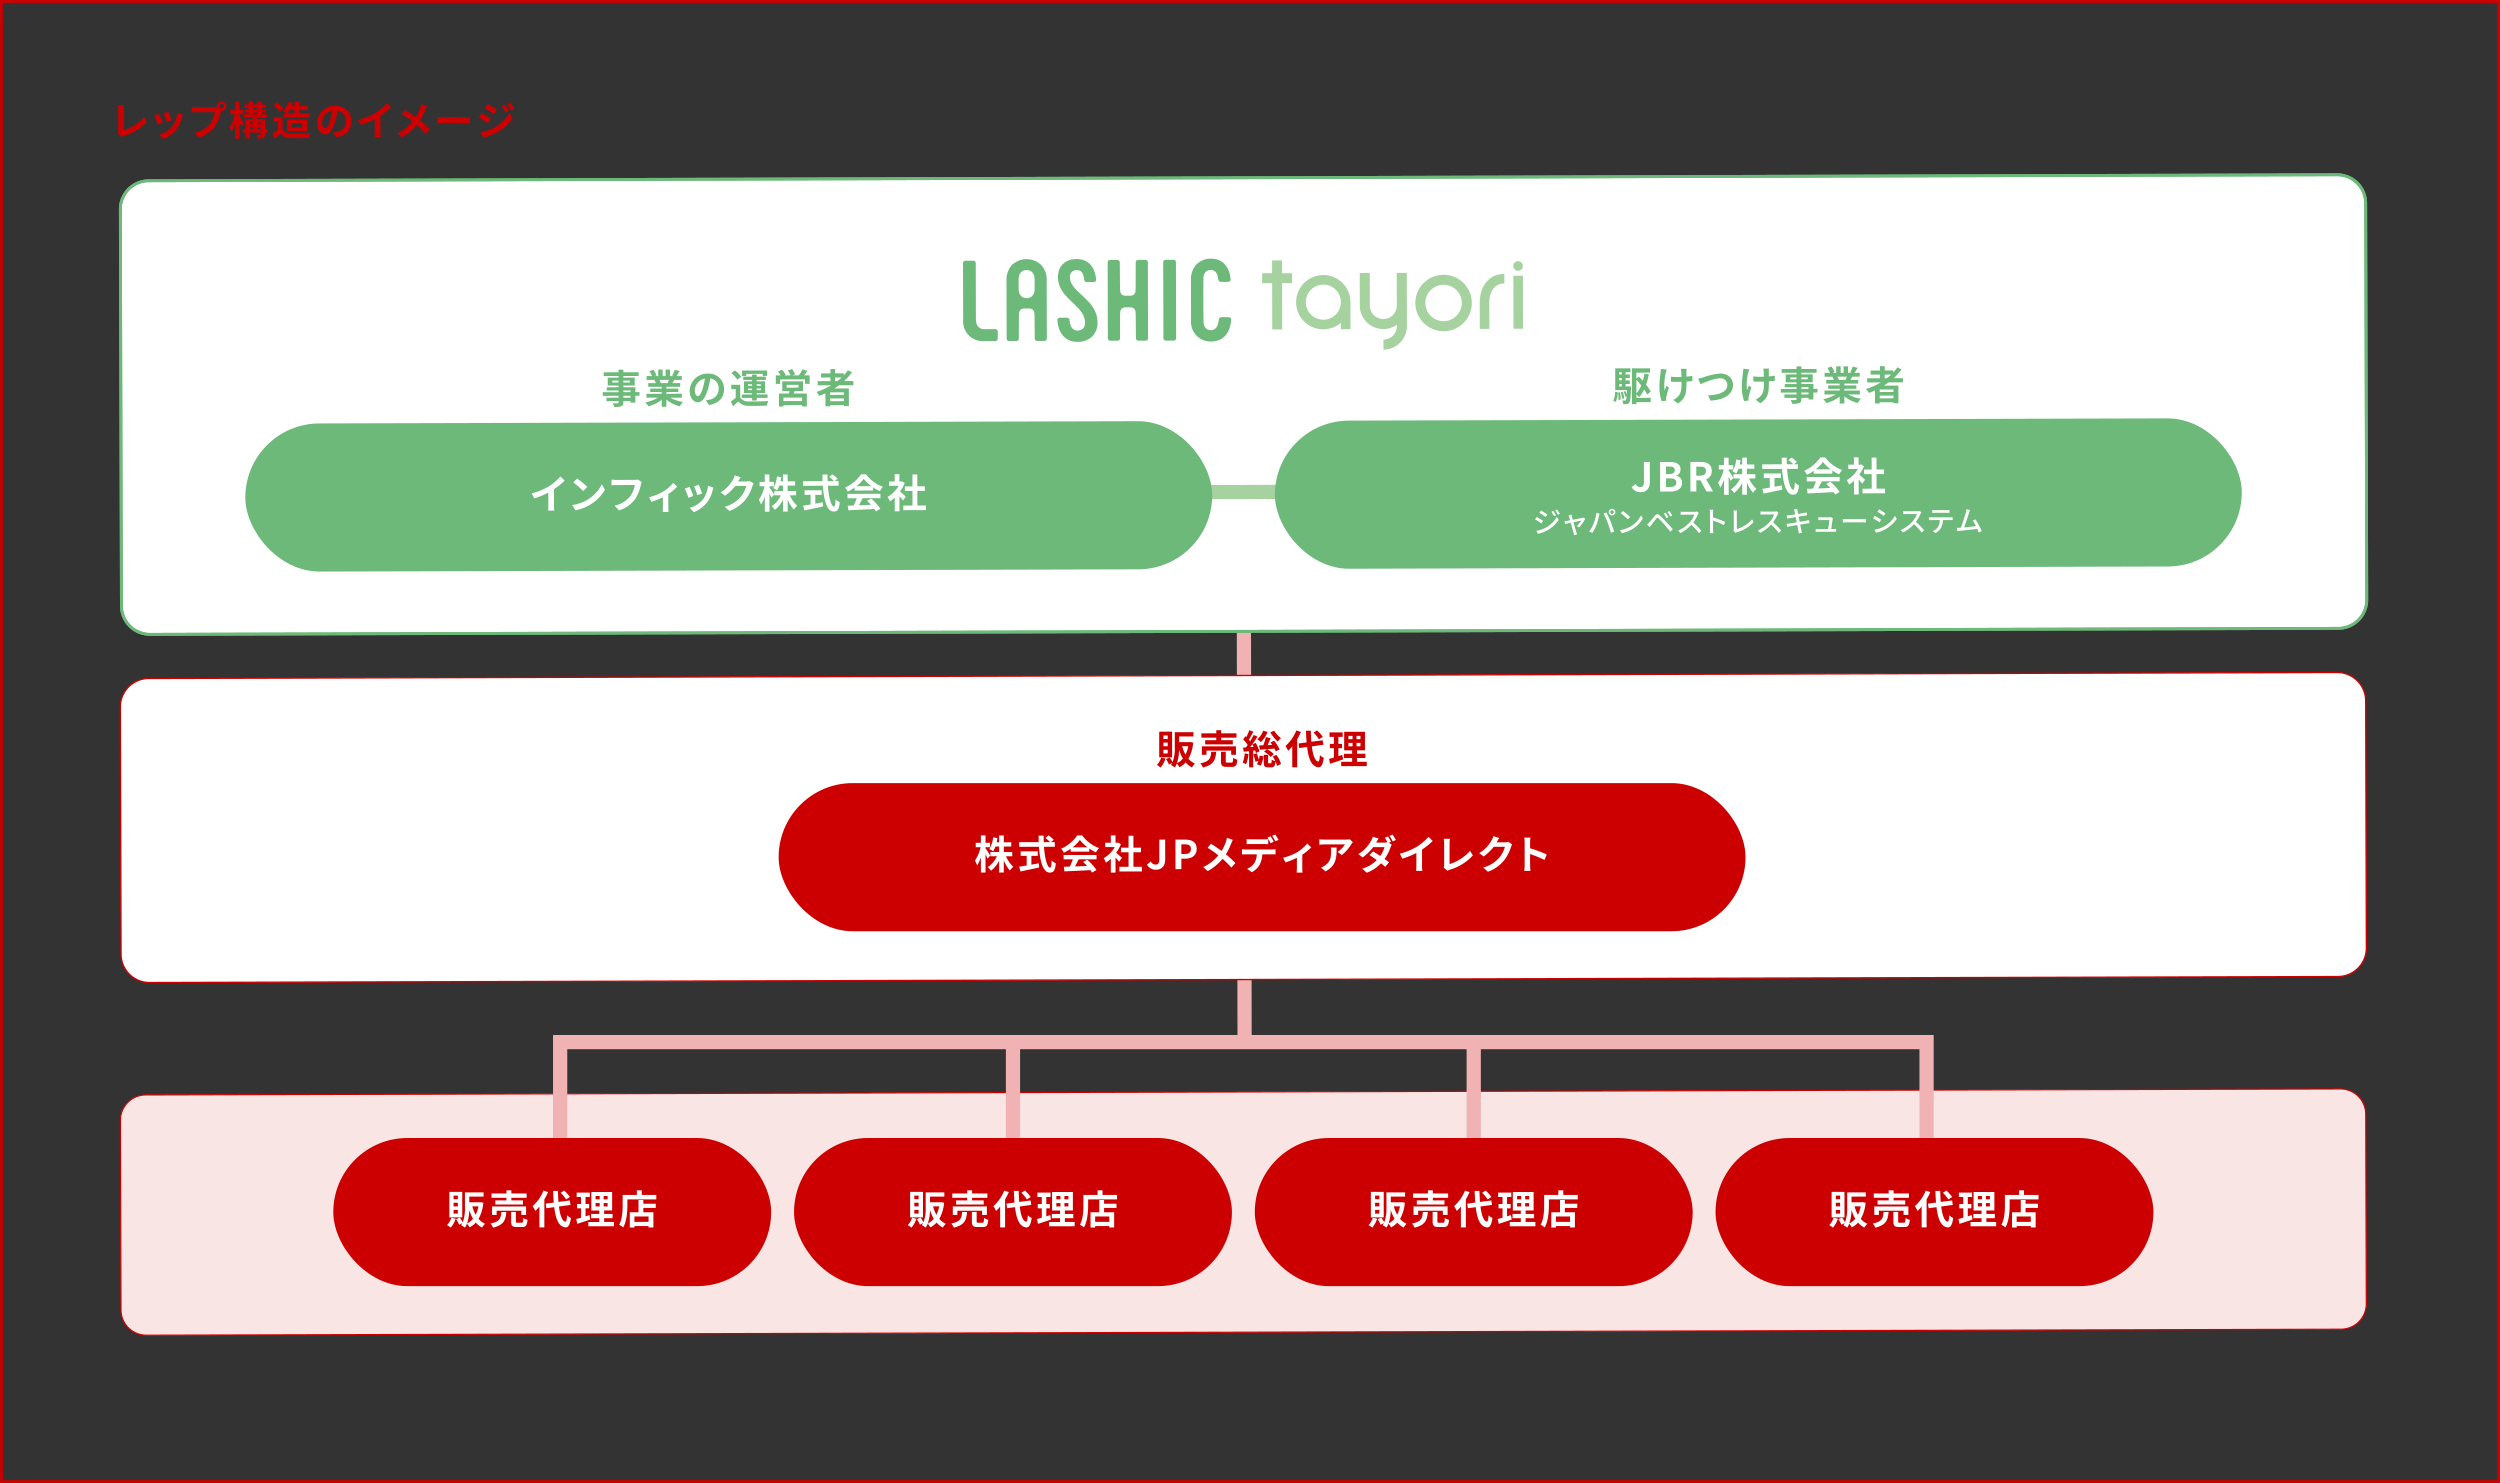
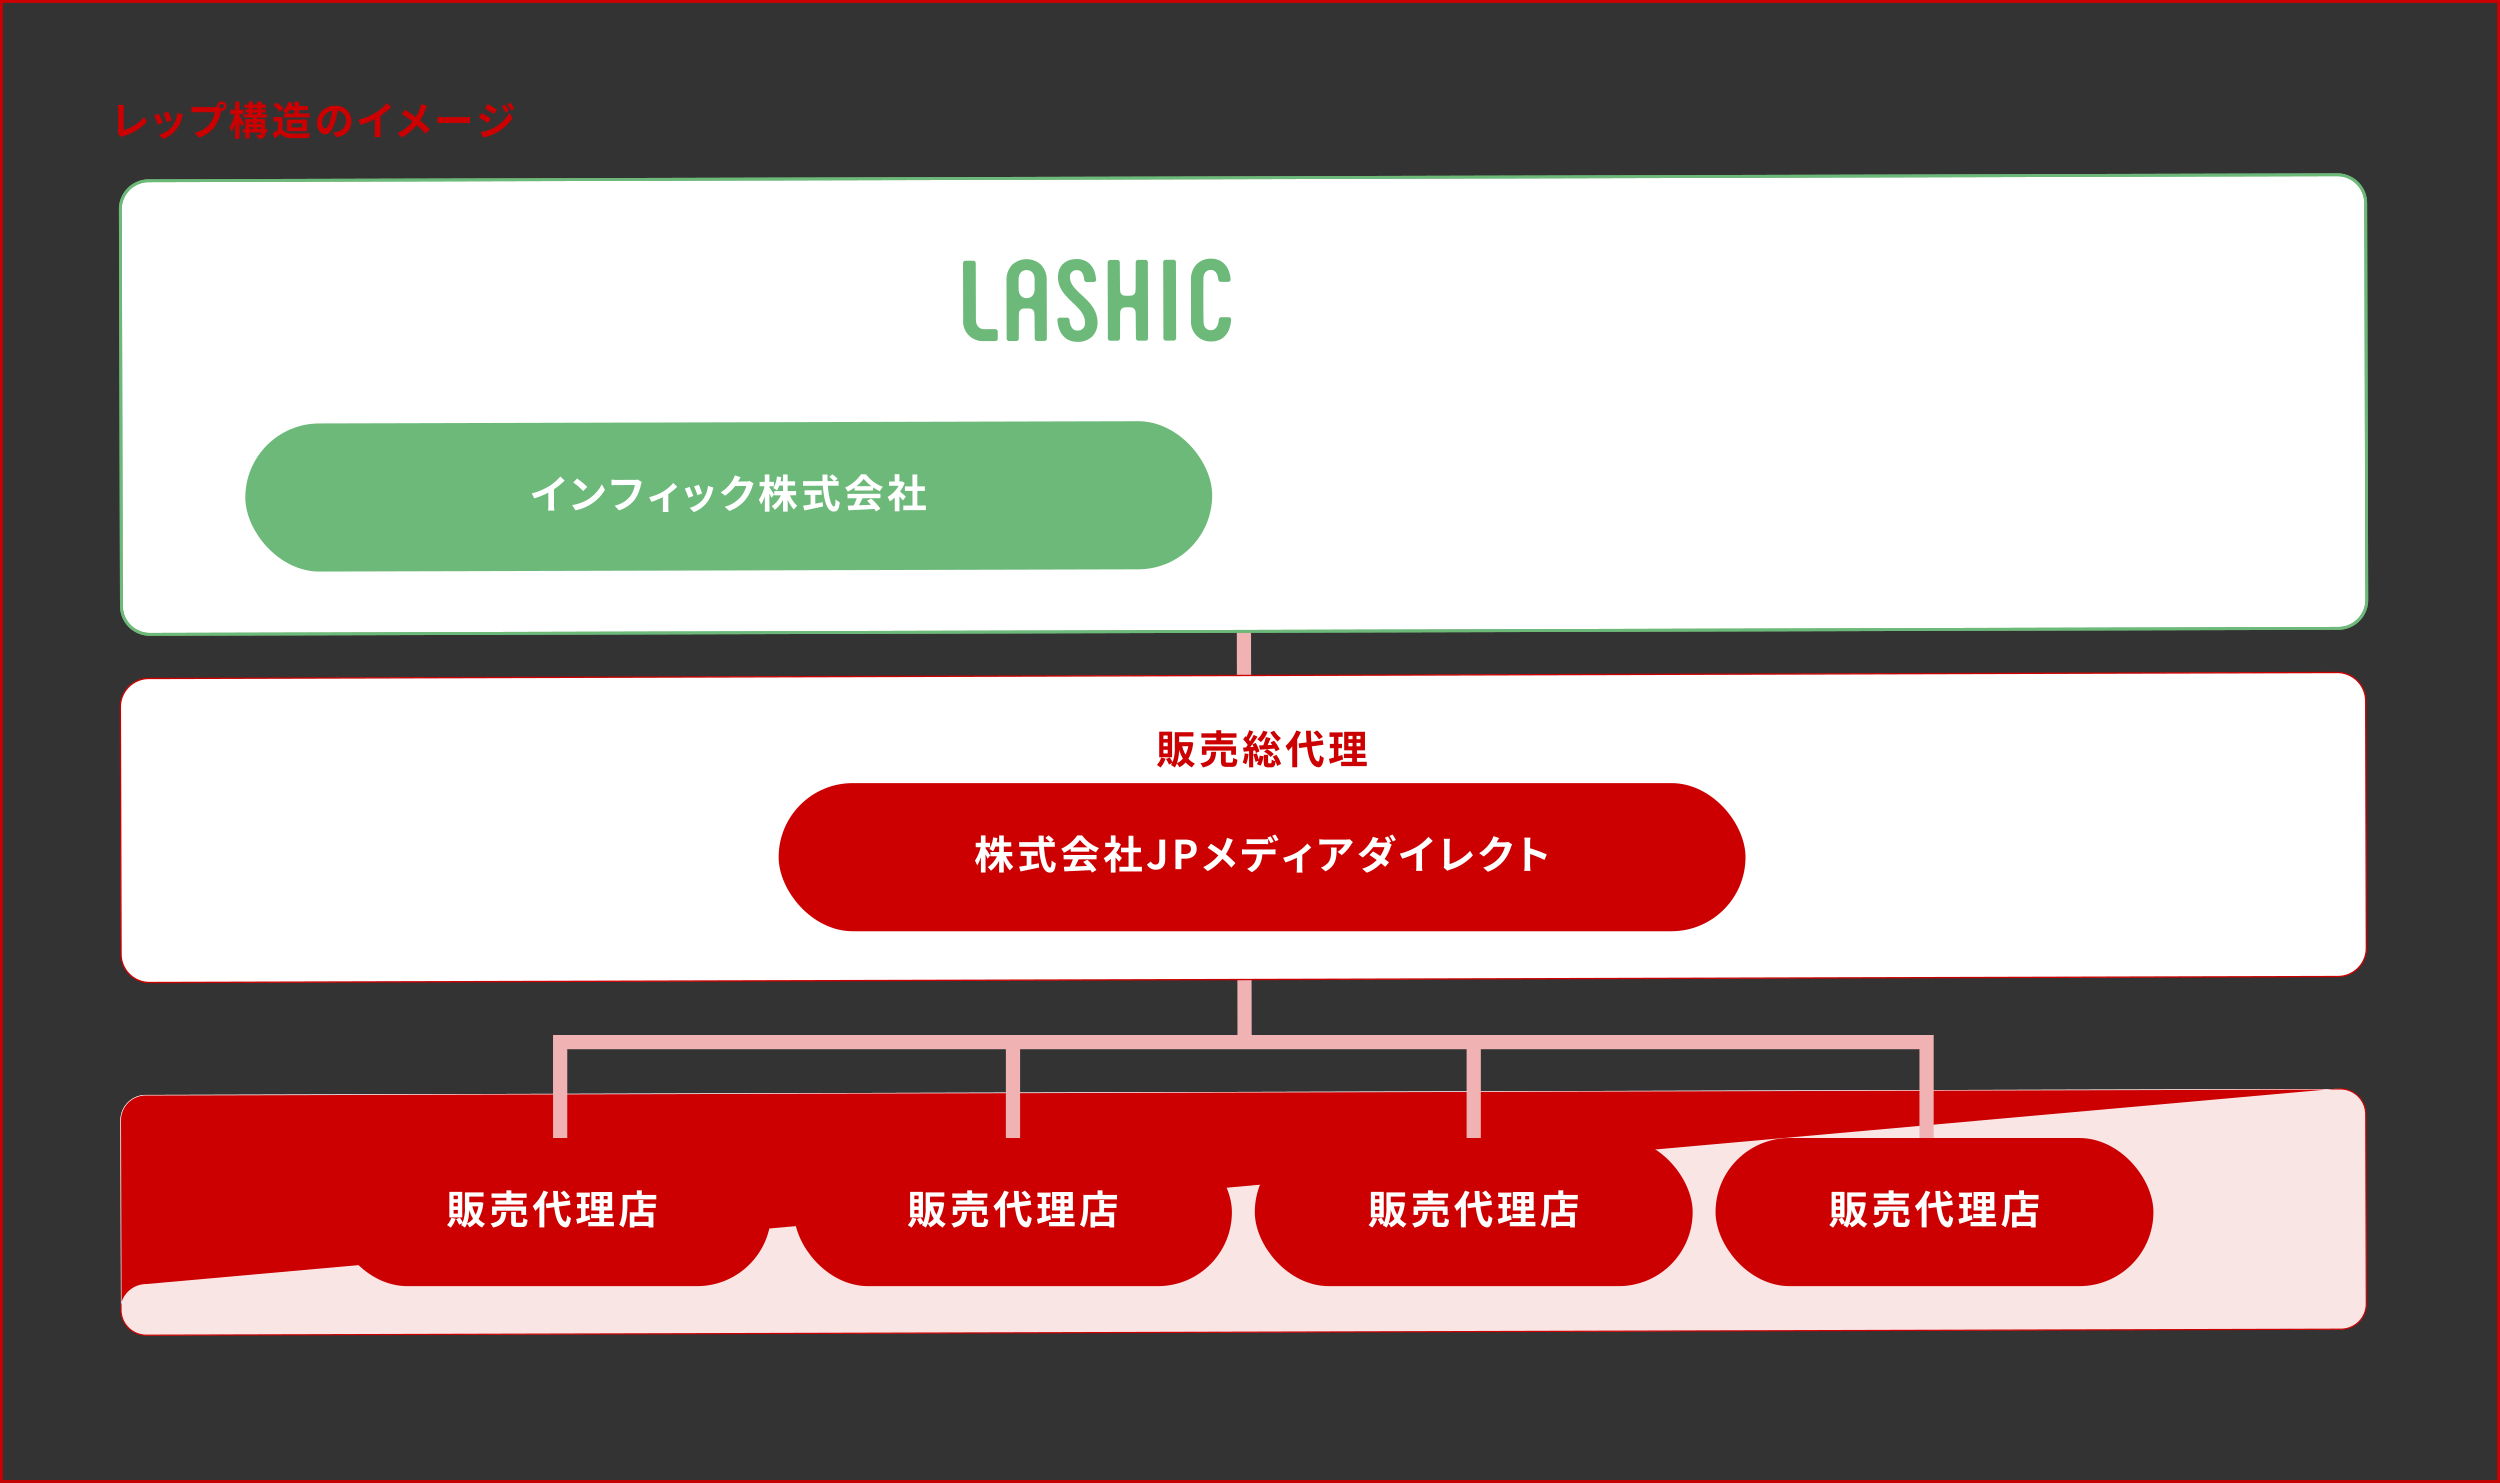
<svg xmlns="http://www.w3.org/2000/svg" width="879" height="521.408" viewBox="0 0 879 521.408">
  <rect x="0" y="0" width="879" height="521.408" fill="#333333" stroke="none" />
  <g transform="translate(-211.036 -179.592)">
    <path d="M211.036 179.592h879V701h-879Zm878 1h-877V700h877Z" fill="#c00" />
    <path d="M253.373 573.491a8.913 8.913 0 0 1 8.862-8.913l771.686-2.111a8.919 8.919 0 0 1 8.916 8.865l.2 66.7a8.913 8.913 0 0 1-8.862 8.914l-771.686 2.111a8.919 8.919 0 0 1-8.916-8.865Z" fill="#fae5e5" />
    <path d="M253.373 573.491a8.913 8.913 0 0 1 8.862-8.913l771.686-2.111a8.919 8.919 0 0 1 8.916 8.865l.2 66.7a8.913 8.913 0 0 1-8.862 8.914l-771.686 2.111a8.919 8.919 0 0 1-8.916-8.865Z" fill="#fae5e5" />
-     <path d="M1033.92 562.253h.024a9.123 9.123 0 0 1 9.107 9.079l.2 66.7a9.127 9.127 0 0 1-9.076 9.129l-771.71 2.111a9.123 9.123 0 0 1-9.106-9.079l-.2-66.7a9.127 9.127 0 0 1 9.076-9.128Zm-771.434 86.585 771.686-2.111a8.7 8.7 0 0 0 8.648-8.7l-.2-66.7a8.693 8.693 0 0 0-8.678-8.651h-.023l-771.686 2.111a8.7 8.7 0 0 0-8.648 8.7l.2 66.7a8.693 8.693 0 0 0 8.678 8.651Z" fill="#c00" />
+     <path d="M1033.92 562.253h.024a9.123 9.123 0 0 1 9.107 9.079l.2 66.7a9.127 9.127 0 0 1-9.076 9.129l-771.71 2.111a9.123 9.123 0 0 1-9.106-9.079a9.127 9.127 0 0 1 9.076-9.128Zm-771.434 86.585 771.686-2.111a8.7 8.7 0 0 0 8.648-8.7l-.2-66.7a8.693 8.693 0 0 0-8.678-8.651h-.023l-771.686 2.111a8.7 8.7 0 0 0-8.648 8.7l.2 66.7a8.693 8.693 0 0 0 8.678 8.651Z" fill="#c00" />
    <path d="m646.132 545.004-.271-165.913h5L651.132 545Z" fill="#f0b2b2" />
    <path d="M890.918 603.4h-5v-54.9H410.484v54.3h-5v-59.3h485.434Z" fill="#f0b2b2" />
    <path d="M569.701 602.8h-5V546h5ZM731.701 602.8h-5V546h5Z" fill="#f0b2b2" />
    <path d="m263.323 418.145 769.461-2.108a10 10 0 0 1 10.027 9.973l.238 86.91a10 10 0 0 1-9.973 10.027L263.616 525.054a10 10 0 0 1-10.027-9.973l-.238-86.91a10 10 0 0 1 9.973-10.027Z" fill="#fff" />
    <path d="m263.323 418.145 769.461-2.108a10 10 0 0 1 10.027 9.973l.238 86.91a10 10 0 0 1-9.973 10.027L263.616 525.054a10 10 0 0 1-10.027-9.973l-.238-86.91a10 10 0 0 1 9.973-10.027Z" fill="#fff" />
    <path d="m263.322 417.904 769.461-2.108a10.255 10.255 0 0 1 10.271 10.213l.238 86.91a10.251 10.251 0 0 1-10.211 10.267l-769.465 2.108a10.255 10.255 0 0 1-10.269-10.213l-.238-86.908a10.251 10.251 0 0 1 10.213-10.269Zm769.76 104.801a9.768 9.768 0 0 0 9.73-9.784l-.238-86.912a9.772 9.772 0 0 0-9.79-9.732l-769.461 2.108a9.768 9.768 0 0 0-9.732 9.786l.238 86.91a9.772 9.772 0 0 0 9.786 9.732Z" fill="#c00" />
    <rect width="339.953" height="52.081" rx="26.04" transform="translate(484.808 454.932)" fill="#c00" />
    <g style="isolation:isolate" fill="#fff">
      <path d="M558.249 481.521c-.153-.392-.42-.995-.7-1.583v6.444h-1.625v-5.436a12.176 12.176 0 0 1-1.317 2.928 10.139 10.139 0 0 0-.784-1.681 13.961 13.961 0 0 0 2-4.734H554.1v-1.541h1.82v-2.605h1.625v2.605h1.6v1.541h-1.6v.406c.406.518 1.429 2.129 1.653 2.535Zm6.485-.869a10.638 10.638 0 0 0 2.592 3.7 7.083 7.083 0 0 0-1.205 1.3 11.938 11.938 0 0 1-2.156-3.544v4.273h-1.64v-4.147a10.364 10.364 0 0 1-2.871 3.516 7.937 7.937 0 0 0-1.121-1.274 9.189 9.189 0 0 0 3.236-3.825h-2.311v-1.5h3.067v-1.919h-1.3a8.217 8.217 0 0 1-.826 1.7 8.527 8.527 0 0 0-1.3-.827 9.661 9.661 0 0 0 1.316-4.1l1.527.266c-.084.5-.168.995-.28 1.47h.868v-2.409h1.64v2.409h2.619v1.5h-2.619v1.919h2.969v1.5ZM578.1 477.318c.294 4.091 1.149 7.327 2.171 7.327.294 0 .462-.743.533-2.522a4.662 4.662 0 0 0 1.457.981c-.253 2.647-.813 3.292-2.144 3.292-2.395 0-3.446-4.147-3.782-9.078h-6.962v-1.625h6.878c-.028-.755-.042-1.541-.042-2.31h1.793c-.014.769-.014 1.555.014 2.31h2.213a10.083 10.083 0 0 0-1.638-1.47l1.106-.91a10.5 10.5 0 0 1 1.835 1.554l-.953.826h1.321v1.625Zm-4.426 6.29c.854-.154 1.751-.322 2.605-.491l.126 1.486c-2.3.5-4.763 1.008-6.569 1.4l-.463-1.681c.715-.112 1.64-.252 2.647-.42v-3.376h-2.115v-1.611h6.01v1.611h-2.241ZM587.481 478.019a16.282 16.282 0 0 1-2.368 1.4 6.472 6.472 0 0 0-.98-1.4 13.9 13.9 0 0 0 5.659-4.693h1.737a12.814 12.814 0 0 0 5.925 4.441 8.637 8.637 0 0 0-1.078 1.527 16.949 16.949 0 0 1-2.354-1.359v1.106h-6.541ZM585 480.2h11.584v1.541h-6.275c-.407.826-.869 1.694-1.29 2.48 1.345-.042 2.789-.1 4.217-.155a16.539 16.539 0 0 0-1.373-1.428l1.471-.771a18.818 18.818 0 0 1 3.208 3.6l-1.555.938a7.511 7.511 0 0 0-.56-.868c-3.292.182-6.752.322-9.133.435l-.225-1.625 2.116-.071a26.9 26.9 0 0 0 1.064-2.535H585Zm8.418-2.689a13.675 13.675 0 0 1-2.69-2.592 12.708 12.708 0 0 1-2.563 2.592ZM604.506 482.585c-.294-.392-.771-.952-1.247-1.471v5.286h-1.653v-4.833a11.6 11.6 0 0 1-1.737 1.344 6.682 6.682 0 0 0-.784-1.583 10.472 10.472 0 0 0 3.908-3.907h-3.376V475.9h1.989v-2.577h1.653v2.577h.631l.294-.069.938.6a13.579 13.579 0 0 1-1.653 3c.673.545 1.751 1.512 2.046 1.793Zm8.026 1.779v1.625H604.6v-1.625h3.236v-5.127h-2.662v-1.61h2.662v-4.189h1.709v4.189h2.655v1.61h-2.647v5.127ZM614.3 483.552l1.415-1.051a1.745 1.745 0 0 0 1.541 1.079c.91 0 1.387-.49 1.387-1.919V474.8h2.073v7.032c0 1.947-.981 3.544-3.208 3.544a3.386 3.386 0 0 1-3.208-1.824ZM624.327 474.8h3.4c2.3 0 4.062.812 4.062 3.264 0 2.367-1.778 3.432-4.006 3.432H626.4v3.684h-2.073Zm3.32 5.057c1.429 0 2.115-.6 2.115-1.793s-.756-1.611-2.185-1.611H626.4v3.4ZM643.933 476.142a21.2 21.2 0 0 1-1.877 3.81 36.835 36.835 0 0 1 3.362 3.1l-1.443 1.6a28.309 28.309 0 0 0-3.11-3.1 17.509 17.509 0 0 1-5.211 4.328l-1.569-1.415a15.423 15.423 0 0 0 5.323-4.132 38.368 38.368 0 0 0-3.782-2.661l1.19-1.429c1.122.687 2.592 1.7 3.727 2.535a14.58 14.58 0 0 0 1.555-3.334 8.719 8.719 0 0 0 .336-1.289l2.087.729c-.182.316-.448.935-.588 1.258ZM649.066 478.271h9.175a10.616 10.616 0 0 0 1.275-.084v1.821c-.351-.029-.883-.042-1.275-.042h-3.376a8.882 8.882 0 0 1-.9 3.6 6.633 6.633 0 0 1-2.816 2.69l-1.638-1.191a5.718 5.718 0 0 0 2.535-2 6.024 6.024 0 0 0 .868-3.1h-3.852c-.406 0-.953.028-1.344.056v-1.835a10.66 10.66 0 0 0 1.348.085Zm1.779-3.558h4.581a11 11 0 0 0 1.512-.112v1.807c-.476-.028-1.022-.042-1.512-.042h-4.581c-.477 0-1.078.014-1.5.042V474.6a10.481 10.481 0 0 0 1.5.113Zm8.04.841-1.12.49a17.851 17.851 0 0 0-1.107-1.947l1.12-.462a21.929 21.929 0 0 1 1.107 1.919Zm1.681-.645-1.121.49a16.6 16.6 0 0 0-1.12-1.932l1.107-.463a21.9 21.9 0 0 1 1.134 1.905ZM667.185 479.182a14.621 14.621 0 0 0 3.488-3l1.387 1.359a18.414 18.414 0 0 1-3.138 2.549v4.8a7.8 7.8 0 0 0 .1 1.513h-2.074c.029-.28.071-1.022.071-1.513v-3.7a29.255 29.255 0 0 1-4.021 1.64l-.826-1.653a18.541 18.541 0 0 0 5.013-1.995ZM686.158 476.422a14.275 14.275 0 0 1-3.362 3.838l-1.457-1.162a8.327 8.327 0 0 0 2.578-2.606h-7.3c-.589 0-1.051.042-1.709.1v-1.946a11.107 11.107 0 0 0 1.709.139h7.55a7.24 7.24 0 0 0 1.429-.126l1.106 1.036a7.171 7.171 0 0 0-.544.727Zm-9.049 9.539-1.639-1.33a5.523 5.523 0 0 0 1.47-.771c1.78-1.233 2.116-2.717 2.116-5.014a7.764 7.764 0 0 0-.1-1.261h2.031c.002 3.474-.068 6.331-3.878 8.376ZM700.144 475.6l-.785.336 1.023.631a7.5 7.5 0 0 0-.462 1.007 15.149 15.149 0 0 1-2.073 4.034c.6.435 1.148.841 1.568 1.177l-1.345 1.583c-.378-.35-.9-.784-1.47-1.247a13.133 13.133 0 0 1-5 3.321l-1.625-1.416a11.633 11.633 0 0 0 5.126-3.053c-.911-.658-1.835-1.288-2.549-1.751l1.246-1.275c.743.42 1.625.995 2.521 1.6a10.325 10.325 0 0 0 1.528-3.1h-4.006a16.877 16.877 0 0 1-3.7 3.628l-1.511-1.175a13.068 13.068 0 0 0 4.468-4.651 6.336 6.336 0 0 0 .631-1.456l2.031.63c-.337.49-.7 1.121-.869 1.429h2.857a4.415 4.415 0 0 0 1.093-.126 14.508 14.508 0 0 0-.91-1.6l1.106-.448a17.548 17.548 0 0 1 1.107 1.922Zm1.68-.658-1.106.49a14.7 14.7 0 0 0-1.135-1.934l1.107-.462a21.513 21.513 0 0 1 1.134 1.902ZM709.325 477.221a17.926 17.926 0 0 0 3.95-3.4l1.513 1.444a25.76 25.76 0 0 1-3.767 3.039v5.659a9.732 9.732 0 0 0 .125 1.835h-2.212a15.957 15.957 0 0 0 .1-1.835v-4.482a28.122 28.122 0 0 1-4.944 2.017l-.883-1.765a22.54 22.54 0 0 0 6.118-2.512ZM718.8 483.706v-7.592a8.857 8.857 0 0 0-.155-1.6h2.2a10.244 10.244 0 0 0-.14 1.6v7.286a16.055 16.055 0 0 0 7.2-4.635l.994 1.582a17.54 17.54 0 0 1-8.124 5.043 3.618 3.618 0 0 0-.827.378l-1.33-1.149a1.827 1.827 0 0 0 .182-.913ZM737.312 475.68c-.014.028-.028.042-.042.07h2.815a4.5 4.5 0 0 0 1.219-.168l1.428.882a5.653 5.653 0 0 0-.461 1.009 14.6 14.6 0 0 1-2.438 4.678 13.09 13.09 0 0 1-5.659 3.951l-1.653-1.486a11.158 11.158 0 0 0 5.645-3.46 9.932 9.932 0 0 0 1.989-3.823h-3.936a15.977 15.977 0 0 1-3.53 3.39l-1.569-1.163a12.345 12.345 0 0 0 4.371-4.511 6.724 6.724 0 0 0 .63-1.471l2.045.673c-.322.49-.687 1.12-.854 1.429ZM747.1 475.777a9.622 9.622 0 0 0-.141-1.68h2.186a15.214 15.214 0 0 0-.126 1.68v2.074a45.7 45.7 0 0 1 5.854 2.171l-.8 1.933a40.378 40.378 0 0 0-5.056-2.087v3.964c0 .406.07 1.387.126 1.961h-2.186a15.4 15.4 0 0 0 .141-1.961Z" />
    </g>
    <g style="isolation:isolate" fill="#c00">
      <path d="M620.829 446.313a9.364 9.364 0 0 1-1.737 3.138 10.834 10.834 0 0 0-1.3-.9 6.387 6.387 0 0 0 1.513-2.591Zm2.312-.461h-4.525v-8.994h4.525Zm-1.541-7.676h-1.5v1.274h1.5Zm0 2.507h-1.5v1.3h1.5Zm0 2.535h-1.5v1.3h1.5Zm8.964-2.522a14.165 14.165 0 0 1-1.68 5.674 6.643 6.643 0 0 0 2.3 1.723 5.737 5.737 0 0 0-1.065 1.331 7.691 7.691 0 0 1-2.2-1.751 8.271 8.271 0 0 1-2.213 1.694 5.737 5.737 0 0 0-.9-1.3 6.468 6.468 0 0 1-.729 1.374 6.768 6.768 0 0 0-1.331-.855 4.82 4.82 0 0 0 .435-.729l-1.135.561a10.009 10.009 0 0 0-1.046-1.95l1.289-.546a11.722 11.722 0 0 1 1.036 1.639 13.765 13.765 0 0 0 .771-5.267v-5.253h6.555v1.5h-5.029v1.975h3.7l.267-.029Zm-3.627 5.632a14.377 14.377 0 0 1-1.337-3.128 15.37 15.37 0 0 1-.755 4.748 6.175 6.175 0 0 0 2.092-1.62Zm-.239-4.371a12.179 12.179 0 0 0 1.162 2.97 11.048 11.048 0 0 0 .982-2.97ZM638.639 443.933c-.225 2.815-.841 4.594-4.665 5.5a4.908 4.908 0 0 0-.911-1.443c3.321-.644 3.67-1.9 3.838-4.062Zm.042-4.988h-5.24v-1.512h5.24v-1.107h1.719v1.107h5.379v1.512H640.4v.911h4.091v1.457h-9.722v-1.457h3.909Zm5.239 6.038V443.5h-8.686v1.485h-1.61V442H645.6v2.984Zm.084 2.746c.462 0 .546-.239.6-1.667a4.8 4.8 0 0 0 1.5.63c-.181 2.017-.616 2.536-1.932 2.536h-1.808c-1.625 0-2.03-.477-2.03-1.976v-3.319h1.681v3.3c0 .435.084.491.588.491ZM650.005 444.7a12.865 12.865 0 0 1-.841 3.613 8.716 8.716 0 0 0-1.2-.587 10.542 10.542 0 0 0 .7-3.25Zm1.652-1.163v5.842h-1.442v-5.688l-1.891.2-.224-1.444.994-.055c.211-.266.421-.561.631-.869a12.876 12.876 0 0 0-1.6-1.975l.812-1.107c.112.1.21.2.323.294a18.488 18.488 0 0 0 1.022-2.422l1.429.532c-.49.952-1.079 2.031-1.569 2.829.154.182.308.379.434.56a22.385 22.385 0 0 0 1.261-2.255l1.345.63c-.771 1.177-1.709 2.564-2.592 3.67l1.232-.084c-.153-.322-.307-.616-.462-.9l1.177-.49a12.332 12.332 0 0 1 1.316 2.969l-1.246.575a8.237 8.237 0 0 0-.252-.9Zm1.234.925a20.988 20.988 0 0 1 .742 2.213 10.472 10.472 0 0 0 .307-1.4l1.331.224a8.854 8.854 0 0 1-1.022 3.32l-1.3-.574a4.478 4.478 0 0 0 .546-1.135l-1.036.35a16.589 16.589 0 0 0-.757-2.633Zm3.823-7.55a9.585 9.585 0 0 1-2.353 3.6 11.613 11.613 0 0 0-1.289-1.009 6.619 6.619 0 0 0 2.074-2.984Zm2.858 6.877a7.4 7.4 0 0 0-.463-.994c-1.82.154-3.7.294-5.1.392l-.281-1.5c.435-.014.939-.028 1.486-.056a21.912 21.912 0 0 0 .9-2.871l1.667.392c-.337.8-.7 1.667-1.05 2.423l1.61-.07c-.2-.308-.406-.6-.6-.868l1.26-.617a14.5 14.5 0 0 1 1.934 3.054ZM659.8 445a9.824 9.824 0 0 1 1.639 3.208l-1.387.687a6.932 6.932 0 0 0-.546-1.556c-.154 1.625-.561 2.046-1.485 2.046h-1.111c-1.274 0-1.526-.448-1.526-1.808v-2.605h1.516v2.592c0 .377.042.419.281.419h.644c.252 0 .308-.154.336-1.344a3.735 3.735 0 0 0 1.288.574 11.6 11.6 0 0 0-.91-1.583Zm-3.292-1.989a7.721 7.721 0 0 1 2.382 1.709l-1.093 1.022a7.375 7.375 0 0 0-2.339-1.848Zm2.521-6.5a9.817 9.817 0 0 0 2.41 2.619 6.348 6.348 0 0 0-1.149 1.219 14.814 14.814 0 0 1-2.619-3.264ZM668.43 436.942a22.287 22.287 0 0 1-1.3 2.579v9.846h-1.736v-7.353a13.284 13.284 0 0 1-1.457 1.568 10.7 10.7 0 0 0-.925-1.694 14.638 14.638 0 0 0 3.824-5.463Zm3.839 5.072c.391 3.109 1.133 5.182 2.254 5.322.323.028.491-.672.6-2.227a5.726 5.726 0 0 0 1.358.953c-.35 2.7-1.106 3.347-1.89 3.3-2.367-.223-3.475-2.857-3.979-7.13l-2.76.379-.238-1.611 2.83-.378c-.1-1.261-.182-2.634-.224-4.105h1.7c.028 1.374.084 2.69.182 3.88l3.992-.518.238 1.569Zm2.506-2.48a11.88 11.88 0 0 0-1.919-2.353l1.248-.771a12.653 12.653 0 0 1 2.016 2.256ZM683.271 446.594c-1.542.547-3.223 1.079-4.568 1.512l-.378-1.694c.49-.126 1.065-.28 1.709-.463v-3.291h-1.415v-1.527h1.415v-2.465h-1.541v-1.556h4.623v1.556h-1.5v2.465h1.261v1.527h-1.261v2.8c.462-.14.925-.28 1.373-.434Zm8.32.854v1.513h-9.007v-1.513h3.866v-1.331h-2.9v-1.5h2.9v-1.2h-2.8V436.9h7.312v6.514h-2.815v1.2h2.969v1.5h-2.969v1.331Zm-6.444-7.956h1.443v-1.177h-1.443Zm0 2.507h1.443v-1.2h-1.443Zm4.23-3.684h-1.387v1.177h1.387Zm0 2.48h-1.387V442h1.387Z" />
    </g>
    <path d="m263.319 243.145 769.46-2.108a10 10 0 0 1 10.027 9.973l.382 139.489a10 10 0 0 1-9.973 10.027l-769.46 2.108a10 10 0 0 1-10.027-9.973l-.382-139.489a10 10 0 0 1 9.973-10.027Z" fill="#fff" />
    <path d="m263.319 243.145 769.46-2.108a10 10 0 0 1 10.027 9.973l.382 139.489a10 10 0 0 1-9.973 10.027l-769.46 2.108a10 10 0 0 1-10.027-9.973l-.382-139.489a10 10 0 0 1 9.973-10.027Z" fill="#fff" />
    <path d="m263.318 242.85 769.46-2.108a10.308 10.308 0 0 1 10.328 10.272l.382 139.484a10.305 10.305 0 0 1-10.265 10.321l-769.467 2.108a10.308 10.308 0 0 1-10.328-10.272l-.382-139.482a10.305 10.305 0 0 1 10.272-10.323Zm769.899 157.38a9.715 9.715 0 0 0 9.673-9.727l-.382-139.493a9.718 9.718 0 0 0-9.729-9.678l-769.46 2.108a9.715 9.715 0 0 0-9.678 9.732l.382 139.486a9.718 9.718 0 0 0 9.732 9.68Z" fill="#c00" />
    <path d="m263.318 242.645 769.46-2.108a10.513 10.513 0 0 1 10.529 10.471l.382 139.489a10.511 10.511 0 0 1-10.471 10.529l-769.46 2.108a10.513 10.513 0 0 1-10.529-10.471l-.382-139.489a10.511 10.511 0 0 1 10.471-10.529Zm769.899 157.379a9.509 9.509 0 0 0 9.474-9.526l-.382-139.487a9.512 9.512 0 0 0-9.526-9.474l-769.462 2.108a9.509 9.509 0 0 0-9.474 9.526l.382 139.486a9.512 9.512 0 0 0 9.526 9.474Z" fill="#6cb979" />
    <path d="m263.318 242.645 769.46-2.108a10.513 10.513 0 0 1 10.529 10.471l.382 139.489a10.511 10.511 0 0 1-10.471 10.529l-769.46 2.108a10.513 10.513 0 0 1-10.529-10.471l-.382-139.489a10.511 10.511 0 0 1 10.471-10.529Zm769.899 157.379a9.509 9.509 0 0 0 9.474-9.526l-.382-139.487a9.512 9.512 0 0 0-9.526-9.474l-769.462 2.108a9.509 9.509 0 0 0-9.474 9.526l.382 139.486a9.512 9.512 0 0 0 9.526 9.474Z" fill="#6cb979" />
    <path d="m600.563 298.551-.073-26.7a.851.851 0 0 1 .85-.854l2.561-.007a.852.852 0 0 1 .854.845q.036 4.459.074 8.918a10.547 10.547 0 0 0 .093 1.374 1.635 1.635 0 0 0 1.489 1.413 14.127 14.127 0 0 0 2.354-.007 1.635 1.635 0 0 0 1.481-1.421 10.7 10.7 0 0 0 .085-1.374q.012-4.46.026-8.918a.852.852 0 0 1 .85-.85l2.561-.007a.851.851 0 0 1 .854.85l.073 26.7a.851.851 0 0 1-.85.854l-2.562.007a.851.851 0 0 1-.854-.845q-.036-4.033-.071-8.066a10.513 10.513 0 0 0-.093-1.374 1.636 1.636 0 0 0-1.487-1.413 14.268 14.268 0 0 0-2.357.007 1.635 1.635 0 0 0-1.481 1.421 10.527 10.527 0 0 0-.085 1.374q-.013 4.032-.027 8.066a.852.852 0 0 1-.85.85l-2.562.007a.851.851 0 0 1-.854-.85M640.488 291.127l2.6-.007a.817.817 0 0 1 .819.816v.055c-.322 4.8-2.9 7.657-6.972 7.669a6.879 6.879 0 0 1-7.125-7.4l-.039-14.282a7.583 7.583 0 0 1 1.941-5.4 6.963 6.963 0 0 1 5.157-2.037c3.9-.01 6.48 2.743 6.851 7.236a.845.845 0 0 1-.777.908h-.064l-2.573.007a.924.924 0 0 1-.923-.839c-.266-2.9-1.736-3.345-2.621-3.343-1.586.005-2.57 1.133-2.6 2.95q-.081 7.641.042 15.287c.029 1.816 1.021 2.94 2.6 2.935s2.56-1.346 2.758-3.708a.921.921 0 0 1 .916-.847M620.947 299.348l2.77-.008a.853.853 0 0 0 .85-.854l-.073-26.706a.853.853 0 0 0-.855-.85l-2.77.008a.853.853 0 0 0-.85.854l.074 26.7a.851.851 0 0 0 .854.85M595.609 278.756l-2.458.007a.922.922 0 0 1-.922-.843c-.193-2.22-1.037-3.341-2.516-3.337a2.27 2.27 0 0 0-2.491 2.491c.007 2.432 1.995 4.272 4.1 6.218 2.619 2.422 5.589 5.169 5.6 9.672a6.67 6.67 0 0 1-1.918 4.986 7.223 7.223 0 0 1-5.108 1.84c-4.113.011-6.729-2.814-7.075-7.593a.852.852 0 0 1 .792-.908h.054l2.525-.007a.888.888 0 0 1 .888.815c.147 1.807.787 3.726 2.834 3.72a2.517 2.517 0 0 0 2.624-2.406 2.579 2.579 0 0 0-.022-.456c-.008-2.832-2.11-4.837-4.336-6.965-2.528-2.415-5.143-4.913-5.154-8.917-.01-3.935 2.514-6.389 6.59-6.4 3.935-.011 6.452 2.667 6.8 7.2a.817.817 0 0 1-.754.876.559.559 0 0 1-.058 0M561.005 299.513l-4.188.012a6.879 6.879 0 0 1-7.141-6.607 6.7 6.7 0 0 1 .014-.79l-.054-20a.851.851 0 0 1 .849-.855l2.77-.007a.852.852 0 0 1 .855.849l.054 19.86a3.494 3.494 0 0 0 .015.383c.014.127.021.242.04.363s.038.228.066.342.055.215.09.321.07.2.113.3a2.621 2.621 0 0 0 .137.275 2.678 2.678 0 0 0 .152.252 2.5 2.5 0 0 0 .181.229 2.735 2.735 0 0 0 .423.383c.078.054.158.105.241.151a2.633 2.633 0 0 0 .262.127 2.54 2.54 0 0 0 .281.1 3.033 3.033 0 0 0 .3.072 3.1 3.1 0 0 0 .317.043c.111.01.223.014.335.014l3.872-.01a.851.851 0 0 1 .854.849l.007 2.487a.853.853 0 0 1-.85.855M578.264 299.464l-2.562.007a.852.852 0 0 1-.855-.845l-.069-7.746a10.919 10.919 0 0 0-.093-1.376 1.633 1.633 0 0 0-1.489-1.412 14.066 14.066 0 0 0-2.358.006 1.635 1.635 0 0 0-1.481 1.421 10.732 10.732 0 0 0-.086 1.376q-.013 3.873-.027 7.746a.824.824 0 0 1-.115.428.852.852 0 0 1-.735.422l-2.562.007a.852.852 0 0 1-.855-.849l-.056-20.452a7.693 7.693 0 0 1 1.929-5.44 7.485 7.485 0 0 1 10.242-.028 7.673 7.673 0 0 1 1.963 5.428l.056 20.451a.852.852 0 0 1-.85.855m-9.069-18.235c0 .108 0 .216.013.324s.02.228.037.342.035.217.061.325.053.2.085.3.067.194.106.288.083.18.13.266a2.708 2.708 0 0 0 .152.246 2.488 2.488 0 0 0 .173.224 2.431 2.431 0 0 0 .408.377 2.7 2.7 0 0 0 .232.151 2.514 2.514 0 0 0 .52.222c.094.028.189.052.285.071s.2.032.3.041.209.013.315.013a2.35 2.35 0 0 0 .314-.015 2.826 2.826 0 0 0 .587-.115 2.6 2.6 0 0 0 .267-.1 2.563 2.563 0 0 0 .251-.126 2.738 2.738 0 0 0 .233-.152 2.571 2.571 0 0 0 .213-.178 2.452 2.452 0 0 0 .193-.2 2.507 2.507 0 0 0 .172-.224 2.965 2.965 0 0 0 .278-.514c.038-.091.074-.189.106-.288s.06-.2.082-.3.043-.215.06-.325.026-.229.035-.343.012-.216.011-.324q.006-1.732-.009-3.467c0-.108-.005-.216-.013-.324s-.021-.222-.037-.342-.037-.216-.062-.324-.052-.205-.084-.3-.067-.194-.107-.288-.082-.179-.129-.266a2.85 2.85 0 0 0-.152-.246 2.5 2.5 0 0 0-.173-.223 2.305 2.305 0 0 0-.2-.2 2.4 2.4 0 0 0-.213-.177 2.724 2.724 0 0 0-.234-.15 2.113 2.113 0 0 0-.252-.125 2.326 2.326 0 0 0-.268-.1 2.743 2.743 0 0 0-.284-.07 2.861 2.861 0 0 0-.3-.042 2.931 2.931 0 0 0-.314-.013 2.54 2.54 0 0 0-.314.015 2.8 2.8 0 0 0-.3.043 2.751 2.751 0 0 0-.284.072 2.458 2.458 0 0 0-.756.377 2.4 2.4 0 0 0-.406.38 2.326 2.326 0 0 0-.172.224 2.7 2.7 0 0 0-.151.247c-.047.087-.09.176-.128.267s-.074.19-.1.288-.06.2-.082.3-.044.215-.06.324-.028.229-.035.342-.012.217-.012.324q-.006 1.735.01 3.468" fill="#6cb979" />
-     <path d="M718.578 276.2a9.922 9.922 0 1 0 9.949 9.894 9.932 9.932 0 0 0-9.949-9.894m.045 16.318A6.4 6.4 0 1 1 725 286.1a6.4 6.4 0 0 1-6.379 6.414M702.163 287a4.744 4.744 0 0 1-9.488.026l-.031-11.461-3.525.009.031 11.464a8.257 8.257 0 0 0 13.036 6.727v.473a4.748 4.748 0 0 1-4.731 4.756l.01 3.525a8.277 8.277 0 0 0 8.246-8.291l-.051-18.7-3.53.01ZM661.794 271.156l-3.5.009.013 4.49-3.509.009.01 3.509 3.508-.01.045 16.256 3.492-.01-.045-16.255 3.509-.01-.01-3.508-3.509.009ZM676.295 276.311a9.535 9.535 0 1 0 6.212 16.765l.006 2.271 3.363-.009-.026-9.536a9.534 9.534 0 0 0-9.561-9.509m.043 15.7a6.166 6.166 0 1 1 6.149-6.183 6.174 6.174 0 0 1-6.143 6.2M731.307 286.126l.025 9.1 3.363-.009-.024-9.1c-.012-4.228 2.018-6.859 5.3-6.868l-.009-3.364c-5.191.015-8.667 4.13-8.651 10.241M743.125 276.538l3.363-.009.051 18.649-3.363.009zM744.8 274.784a1.682 1.682 0 1 0-1.687-1.677 1.683 1.683 0 0 0 1.687 1.677M599.012 355.218l-.014-5 98.983-.271.014 5Z" fill="#a5d29f" />
    <rect width="339.953" height="52.081" rx="26.04" transform="rotate(-.157 120048.166 -108304.234)" fill="#6cb979" />
    <g style="isolation:isolate" fill="#fff">
      <path d="M404.107 350.542a17.982 17.982 0 0 0 3.942-3.415l1.516 1.439a25.679 25.679 0 0 1-3.759 3.049l.015 5.659a9.65 9.65 0 0 0 .131 1.835l-2.213.006a15.637 15.637 0 0 0 .093-1.835l-.012-4.482a28.124 28.124 0 0 1-4.939 2.031l-.888-1.764a22.518 22.518 0 0 0 6.114-2.523ZM417.547 355.31a13.2 13.2 0 0 0 5.084-5.463l1.1 1.971a14.9 14.9 0 0 1-5.168 5.2 15.194 15.194 0 0 1-5.192 1.989l-1.181-1.846a14.438 14.438 0 0 0 5.357-1.851Zm-.012-4.525-1.425 1.46a29.2 29.2 0 0 0-3.51-3.016l1.313-1.4a28.391 28.391 0 0 1 3.622 2.956ZM436.365 350.062a14.374 14.374 0 0 1-2.087 5.1 11.2 11.2 0 0 1-5.62 3.882l-1.531-1.663a9.31 9.31 0 0 0 5.481-3.307 8.846 8.846 0 0 0 1.628-3.955l-6.527.019c-.631 0-1.3.031-1.667.06l-.005-1.975c.42.041 1.219.109 1.681.108l6.471-.018a4.661 4.661 0 0 0 1.107-.115l1.375.879a6.2 6.2 0 0 0-.306.985ZM444.266 352.393a14.584 14.584 0 0 0 3.479-3.007l1.391 1.355a18.375 18.375 0 0 1-3.131 2.558l.013 4.8a7.816 7.816 0 0 0 .1 1.511l-2.073.006c.027-.28.067-1.022.065-1.513l-.009-3.7a29.241 29.241 0 0 1-4.016 1.651l-.831-1.652a18.525 18.525 0 0 0 5.012-2.009ZM454.8 353.975l-1.707.649a28.182 28.182 0 0 0-1.283-3.232l1.678-.607c.35.715 1.027 2.406 1.312 3.19Zm6.774-1.91a11.28 11.28 0 0 1-1.893 4.11 10.935 10.935 0 0 1-4.683 3.486l-1.475-1.494a9.423 9.423 0 0 0 4.642-2.94 9.6 9.6 0 0 0 1.78-4.811l1.963.626c-.17.448-.253.743-.337 1.023Zm-3.68 1.033-1.68.593a23.257 23.257 0 0 0-1.144-3.107l1.666-.551c.264.603.956 2.421 1.155 3.067ZM470.6 348.819c-.014.029-.028.042-.041.071l2.815-.008a4.48 4.48 0 0 0 1.218-.172l1.431.878a5.674 5.674 0 0 0-.46 1.011 14.623 14.623 0 0 1-2.423 4.685 13.1 13.1 0 0 1-5.649 3.965l-1.657-1.48a11.166 11.166 0 0 0 5.636-3.476 9.954 9.954 0 0 0 1.978-3.828l-3.936.011a16.011 16.011 0 0 1-3.521 3.4l-1.572-1.159a12.336 12.336 0 0 0 4.358-4.523 6.752 6.752 0 0 0 .627-1.472l2.047.667c-.317.49-.68 1.121-.851 1.43ZM482.267 354.628c-.155-.392-.423-.993-.7-1.581l.017 6.444h-1.625l-.015-5.435a12.236 12.236 0 0 1-1.308 2.931 10.176 10.176 0 0 0-.789-1.678 13.985 13.985 0 0 0 1.99-4.74l-1.723.005v-1.541l1.822-.006-.008-2.605h1.625l.008 2.605 1.6-.005v1.541l-1.6.005v.407c.408.516 1.434 2.125 1.66 2.53Zm6.483-.886a10.614 10.614 0 0 0 2.6 3.692 7.05 7.05 0 0 0-1.2 1.305 11.948 11.948 0 0 1-2.166-3.538l.012 4.273-1.64.005-.011-4.147a10.369 10.369 0 0 1-2.862 3.523 8.032 8.032 0 0 0-1.124-1.271 9.2 9.2 0 0 0 3.225-3.833l-2.311.006v-1.5l3.067-.008-.006-1.919h-1.3a8.262 8.262 0 0 1-.821 1.7 8.577 8.577 0 0 0-1.3-.824 9.632 9.632 0 0 0 1.3-4.107l1.528.261c-.083.505-.166 1-.276 1.472h.868l-.007-2.409 1.64-.005.007 2.409 2.619-.007v1.5l-2.619.007.005 1.919 2.969-.008v1.5ZM502.11 350.371c.306 4.091 1.169 7.323 2.192 7.32.294 0 .46-.743.525-2.522a4.668 4.668 0 0 0 1.459.977c-.245 2.647-.8 3.293-2.134 3.3-2.4.006-3.458-4.137-3.806-9.067l-6.962.02-.005-1.625 6.878-.019c-.03-.756-.046-1.541-.048-2.311h1.793c-.013.769-.011 1.554.019 2.31l2.214-.007a10.023 10.023 0 0 0-1.643-1.466l1.1-.913a10.494 10.494 0 0 1 1.839 1.55l-.95.828h1.317v1.625Zm-4.409 6.3c.854-.157 1.75-.327 2.6-.5l.131 1.485c-2.3.511-4.761 1.022-6.567 1.419l-.467-1.68c.714-.114 1.639-.256 2.647-.427l-.009-3.376-2.115.006v-1.612l6.01-.016v1.611l-2.242.007ZM511.489 351.046a16.235 16.235 0 0 1-2.364 1.408 6.5 6.5 0 0 0-.984-1.4 13.892 13.892 0 0 0 5.646-4.707l1.736-.005a12.828 12.828 0 0 0 5.938 4.424 8.631 8.631 0 0 0-1.074 1.53 16.812 16.812 0 0 1-2.357-1.353v1.107l-6.542.017Zm-2.473 2.192 11.584-.031v1.541l-6.276.017c-.4.827-.863 1.7-1.281 2.483 1.344-.046 2.787-.106 4.216-.166a16.679 16.679 0 0 0-1.377-1.425l1.468-.774a18.766 18.766 0 0 1 3.217 3.591l-1.551.942a7.174 7.174 0 0 0-.563-.866c-3.291.19-6.751.341-9.132.459l-.228-1.624 2.115-.076a27.03 27.03 0 0 0 1.058-2.538l-3.25.008Zm8.411-2.713a13.623 13.623 0 0 1-2.7-2.584 12.7 12.7 0 0 1-2.555 2.6ZM528.525 355.565c-.3-.39-.772-.949-1.25-1.466l.015 5.281-1.653.005-.013-4.833a11.6 11.6 0 0 1-1.734 1.348 6.722 6.722 0 0 0-.788-1.58A10.469 10.469 0 0 0 527 350.4l-3.376.009v-1.514h1.989l-.007-2.578h1.653l.007 2.577h.631l.293-.071.94.6a13.6 13.6 0 0 1-1.645 3c.674.544 1.755 1.508 2.051 1.788Zm8.032 1.758.005 1.625-7.929.022v-1.625l3.235-.009-.013-5.127-2.662.008v-1.611l2.662-.007-.012-4.189 1.709-.005.012 4.189 2.647-.007v1.61l-2.647.007.013 5.127Z" />
    </g>
    <g style="isolation:isolate" fill="#6cb979">
-       <path d="M435.882 318.735h-1.457l.007 2.438h-1.7v-.575l-2.521.008v.435c0 .826-.194 1.162-.738 1.4a7.421 7.421 0 0 1-2.473.259 5.158 5.158 0 0 0-.55-1.315c.672.025 1.5.023 1.723.022.267-.013.35-.1.35-.35v-.435l-4.258.012v-1.205l4.258-.012v-.658l-5.547.016V317.5l5.547-.016v-.6l-4.147.012v-1.12l4.147-.012v-.616l-3.8.01-.008-2.773 3.8-.011v-.574l-5.225.015v-1.318l5.225-.014v-.911h1.7v.91l5.351-.015v1.317l-5.352.015v.574l3.978-.011.008 2.773-3.978.012v.616l4.217-.012.005 1.723h1.456Zm-7.381-4.644v-.673l-2.2.006v.673Zm1.693-.677v.673l2.269-.007v-.673Zm.011 4.063 2.522-.008v-.6l-2.522.008Zm2.525 1.266-2.521.008v.658l2.521-.008ZM446.718 319.406a12.513 12.513 0 0 0 4.444 1.515 7.726 7.726 0 0 0-1.116 1.516 11.942 11.942 0 0 1-4.713-2.355l.007 2.522h-1.64l-.007-2.437a13.293 13.293 0 0 1-4.685 2.282 7.826 7.826 0 0 0-1.069-1.384 14.726 14.726 0 0 0 4.422-1.651l-4.02.012v-1.373l5.351-.015v-.616l-4.035.011v-1.206l4.035-.01v-.63l-4.735.013v-1.3l2.661-.007a6.166 6.166 0 0 0-.479-1.092l.169-.029-2.928.009v-1.359l1.877-.006a12.474 12.474 0 0 0-.874-1.734l1.429-.494a10.569 10.569 0 0 1 1.069 1.973l-.685.253h1.274l-.006-2.284h1.555l.006 2.284h1.037l-.007-2.284h1.569l.006 2.283h1.247l-.505-.153a11.191 11.191 0 0 0 .877-2.034l1.752.416c-.39.645-.766 1.277-1.087 1.768l1.821-.005v1.358l-2.634.007c-.223.408-.446.786-.655 1.123l2.746-.006v1.3l-4.861.013v.63l4.2-.012v1.2l-4.2.012v.616l5.448-.015v1.374Zm-3.827-6.237a7.342 7.342 0 0 1 .478 1.078l-.237.042 2.619-.007c.167-.338.334-.743.487-1.122ZM460.29 322l-1.056-1.664a10.727 10.727 0 0 0 1.3-.227 3.8 3.8 0 0 0 3.184-3.762 3.466 3.466 0 0 0-2.952-3.691 28.276 28.276 0 0 1-.831 3.8c-.833 2.832-2.032 4.572-3.559 4.576-1.555 0-2.849-1.7-2.855-4.068a6.226 6.226 0 0 1 6.414-6.013 5.333 5.333 0 0 1 5.673 5.447c.011 2.956-1.79 5.048-5.318 5.602Zm-3.861-3.127c.589 0 1.133-.885 1.7-2.778a20.85 20.85 0 0 0 .733-3.392 4.412 4.412 0 0 0-3.547 4.072c.005 1.416.568 2.102 1.114 2.1ZM471.3 319.353a3.219 3.219 0 0 0 2.959 1.378c1.68.066 4.987.015 6.92-.144a7.53 7.53 0 0 0-.515 1.626c-1.736.089-4.706.124-6.415.059a4.362 4.362 0 0 1-3.632-1.544c-.558.547-1.132 1.082-1.845 1.686l-.789-1.651a17.015 17.015 0 0 0 1.734-1.293l-.009-3.054h-1.568v-1.527l3.151-.009Zm-1.012-6.273a10.944 10.944 0 0 0-2.107-2.319l1.271-.956a12.2 12.2 0 0 1 2.205 2.22Zm5.187 6.416-3.628.01v-1.205l3.628-.01v-.519l-2.844.008-.012-4.1 2.844-.008v-.49l-3.11.008v-1.15l3.11-.008v-.727l1.625-.005v.727l3.207-.008v1.149l-3.207.009v.49l2.97-.008.011 4.1-2.969.008v.518l3.809-.01v1.2l-3.809.01v.924l-1.625.005Zm-2.067-7.7-1.457.005-.005-1.919 8.8-.025.005 1.919h-1.541v-.743l-5.8.016Zm.626 3.459h1.429v-.547h-1.429Zm1.433 1.509v-.547h-1.429v.547Zm1.619-2.065v.547h1.484v-.547Zm1.488 1.509h-1.484v.547h1.484ZM495.7 311.554l.008 2.983-1.61.005-.005-1.568-8.754.023v1.568h-1.527l-.007-2.983h1.709a11.1 11.1 0 0 0-.929-1.356l1.44-.635a9 9 0 0 1 1.252 1.79l-.447.2 2.157-.006a11.426 11.426 0 0 0-.916-1.72l1.456-.495a9.454 9.454 0 0 1 1.07 1.846l-.98.367 2.3-.006a10.477 10.477 0 0 0 1.24-2.119l1.795.556c-.4.533-.824 1.1-1.215 1.559Zm-5.265 5.548c-.112.307-.237.587-.363.855l4.637-.013.013 4.553h-1.653v-.463l-6.569.019v.463h-1.582l-.013-4.552 3.516-.01c.069-.28.152-.574.208-.855l-2.55.007-.01-3.431 7.313-.02.01 3.432Zm2.626 2.275-6.571.019v1.218l6.57-.018Zm-5.445-3.486 4.16-.012v-.981l-4.16.012ZM506.037 315.056c-.545.393-1.076.758-1.649 1.125l5.1-.015.017 6.22-1.751.005v-.365l-4.818.014v.42l-1.667.005-.013-4.58c-.7.308-1.427.62-2.141.888a9.034 9.034 0 0 0-1.015-1.373 24.8 24.8 0 0 0 5.19-2.339l-4.763.013v-1.471l4.5-.011v-1.276l-3.292.009v-1.442l3.292-.009-.005-1.513 1.653-.005.005 1.513 3.039-.009v.687a17.083 17.083 0 0 0 1.438-1.783l1.431.724a20.4 20.4 0 0 1-2.752 3.09l3.25-.009v1.471Zm1.7 2.474-4.818.014v.9l4.818-.013Zm.009 3.11v-.952l-4.818.013v.952Zm-3.073-7.051h.77a19.158 19.158 0 0 0 1.51-1.28l-2.283.006Z" />
-     </g>
-     <rect width="339.953" height="52.081" rx="26.04" transform="rotate(-.157 119867.508 -240412.657)" fill="#6cb979" />
+       </g>
    <g style="isolation:isolate" fill="#6cb979">
-       <path d="M778.246 320.487a7.953 7.953 0 0 0 .678-3.153l.924.194a8.456 8.456 0 0 1-.719 3.378Zm6.289-5.016s-.013.378-.026.559c-.131 3.376-.3 4.7-.63 5.116a1.158 1.158 0 0 1-.84.505 6.937 6.937 0 0 1-1.26.032 3.612 3.612 0 0 0-.354-1.3 6.1 6.1 0 0 0 .883.054.4.4 0 0 0 .378-.183 2.887 2.887 0 0 0 .277-1.275l-.436.169a7.671 7.671 0 0 0-.648-1.82l.672-.225a10.094 10.094 0 0 1 .478 1.132c.028-.42.055-.9.08-1.47l-4.145.01-.021-7.662 5.35-.014v1.344l-1.709.005v.813h1.485v1.261h-1.484v.826h1.485v1.247h-1.484v.883Zm-3.861 2.069a13.687 13.687 0 0 1 .162 2.563l-.771.1a16.618 16.618 0 0 0-.1-2.59Zm-.326-7.088v.813h.9v-.813Zm.9 2.071h-.9v.827h.9Zm-.888 2.958h.9v-.882h-.9Zm1.266 1.9a11.18 11.18 0 0 1 .482 2.255l-.742.141a11.417 11.417 0 0 0-.44-2.268Zm4.782 2.1 5.015-.013v1.512l-5.014.014v.7l-1.556.005-.034-12.593 6.387-.017.005 1.512-4.833.013.006 2.087.88-.7c.463.461.927.963 1.391 1.48a22.4 22.4 0 0 0 .567-2.507l1.542.247a27.325 27.325 0 0 1-.957 3.644 19 19 0 0 1 1.646 2.4l-1.23 1.055a16.367 16.367 0 0 0-1.1-1.8 10.879 10.879 0 0 1-1.744 2.68 8.145 8.145 0 0 0-.983-.908Zm-.005-1.6a9.106 9.106 0 0 0 1.688-2.764c-.548-.685-1.124-1.369-1.7-1.984ZM796.742 310.659a17.743 17.743 0 0 0-.445 6.236c.182-.435.432-1.108.668-1.626l.871.556a34.735 34.735 0 0 0-.943 3.421 3.035 3.035 0 0 0-.082.687c0 .139.013.378.029.574l-1.555.159a15.244 15.244 0 0 1-.81-4.537 39.408 39.408 0 0 1 .432-5.59 9.32 9.32 0 0 0 .1-1.22l2.074.206a11.386 11.386 0 0 0-.339 1.134Zm7.227-.439c0 .294 0 1.022.006 1.793a18.287 18.287 0 0 0 2.1-.258l-.008 1.821c-.56.071-1.289.13-2.073.174v.588c.01 3.306-.236 5.338-3.033 7.125l-1.615-1.272a5.4 5.4 0 0 0 1.622-1.124c1.075-1.123 1.3-2.371 1.29-4.738v-.505c-.531.017-1.051.031-1.568.032-.6 0-1.471-.037-2.158-.064l-.005-1.778a14.764 14.764 0 0 0 2.116.149c.505 0 1.05-.017 1.582-.033-.016-.784-.032-1.513-.061-1.892a6.644 6.644 0 0 0-.156-.965l2.031-.005c-.039.307-.057.644-.07.952ZM809.851 312.291a23.064 23.064 0 0 1 5.977-1.361c2.535-.007 4.528 1.444 4.535 4.036.009 3.18-3.01 5.22-7.941 5.485l-.817-1.861c3.8-.109 6.762-1.209 6.755-3.647a2.307 2.307 0 0 0-2.6-2.318c-2.06.006-5.375 1.415-6.83 2.05l-.8-1.958c.516-.086 1.217-.284 1.721-.426ZM825.723 310.58a17.764 17.764 0 0 0-.446 6.235c.182-.434.432-1.108.668-1.626l.87.557a34.586 34.586 0 0 0-.943 3.421 3.092 3.092 0 0 0-.082.687c0 .139.015.377.029.574l-1.553.158a15.193 15.193 0 0 1-.811-4.536 39.428 39.428 0 0 1 .432-5.591 9.474 9.474 0 0 0 .095-1.219l2.074.205a10.944 10.944 0 0 0-.333 1.135Zm7.226-.439c0 .294 0 1.022.005 1.793a18.343 18.343 0 0 0 2.1-.258l-.009 1.821c-.561.071-1.288.13-2.073.174v.588c.008 3.3-.238 5.338-3.035 7.125l-1.614-1.272a5.382 5.382 0 0 0 1.621-1.124c1.076-1.124 1.3-2.371 1.291-4.738v-.505c-.532.016-1.05.031-1.568.032-.6 0-1.471-.038-2.158-.064v-1.778a14.89 14.89 0 0 0 2.115.148c.5 0 1.051-.018 1.582-.032-.015-.784-.031-1.513-.06-1.892a6.592 6.592 0 0 0-.158-.965l2.032-.006c-.044.312-.057.645-.071.953ZM850.065 317.6h-1.456l.006 2.438-1.694.005v-.574l-2.522.006v.435c0 .826-.193 1.163-.738 1.4a7.346 7.346 0 0 1-2.478.246 5.146 5.146 0 0 0-.55-1.315c.673.025 1.5.023 1.723.023.266-.015.35-.1.349-.351v-.435l-4.259.012v-1.205l4.258-.012v-.658l-5.547.015v-1.275l5.547-.014v-.6l-4.146.011v-1.12l4.146-.011v-.616l-3.8.01-.008-2.774 3.8-.01v-.574l-5.226.014v-1.318l5.226-.013v-.91l1.7-.005v.91l5.352-.015v1.318l-5.352.014v.574l3.979-.01.007 2.773-3.978.011v.616l4.216-.012v1.723h1.458Zm-7.379-4.644v-.673l-2.2.006v.673Zm1.692-.678v.673l2.268-.006v-.673Zm.011 4.063 2.521-.007v-.6l-2.521.007Zm2.525 1.267-2.521.007v.658l2.521-.006ZM860.9 318.273a12.531 12.531 0 0 0 4.445 1.514 7.841 7.841 0 0 0-1.117 1.516 11.962 11.962 0 0 1-4.712-2.354l.006 2.522h-1.638l-.008-2.438a13.264 13.264 0 0 1-4.686 2.282 7.768 7.768 0 0 0-1.068-1.383 14.753 14.753 0 0 0 4.422-1.651l-4.02.011v-1.373l5.35-.015v-.616l-4.034.012v-1.2l4.035-.012v-.63l-4.734.014v-1.3l2.662-.008a6.341 6.341 0 0 0-.48-1.092l.169-.028-2.928.008v-1.359h1.877a12.49 12.49 0 0 0-.874-1.736l1.429-.494a10.631 10.631 0 0 1 1.069 1.973l-.686.254h1.276l-.007-2.283 1.555-.005.006 2.283h1.037l-.007-2.283h1.569l.007 2.283h1.246l-.505-.153a11.3 11.3 0 0 0 .878-2.034l1.752.417c-.391.644-.768 1.276-1.088 1.767l1.82-.005v1.359l-2.633.006c-.223.408-.447.786-.656 1.124l2.746-.008v1.3l-4.861.014v.63l4.2-.012v1.2l-4.2.012v.616l5.448-.015v1.373Zm-3.827-6.238a7.4 7.4 0 0 1 .479 1.078l-.238.043 2.62-.008c.167-.336.335-.742.487-1.122ZM875.057 314.046c-.545.393-1.077.759-1.649 1.125l5.1-.015.017 6.22-1.752.005v-.364l-4.818.013v.42h-1.667l-.013-4.58c-.7.309-1.426.62-2.14.889a8.919 8.919 0 0 0-1.013-1.371 24.938 24.938 0 0 0 5.192-2.339l-4.764.012v-1.47l4.5-.012v-1.275l-3.292.008v-1.442l3.292-.009-.005-1.512 1.655-.005v1.512l3.039-.008v.686a16.953 16.953 0 0 0 1.438-1.783l1.431.724a20.46 20.46 0 0 1-2.752 3.09l3.25-.008v1.47Zm1.7 2.475-4.819.013v.9l4.819-.014Zm.009 3.109v-.952l-4.819.013v.953Zm-3.073-7.051h.77a19.54 19.54 0 0 0 1.51-1.279l-2.284.006Z" />
-     </g>
+       </g>
    <g style="isolation:isolate" fill="#fff">
      <path d="m784.714 350.832 1.411-1.055a1.747 1.747 0 0 0 1.544 1.075c.911 0 1.386-.494 1.382-1.923l-.019-6.864 2.073-.006.019 7.032c.006 1.948-.971 3.547-3.2 3.553a3.385 3.385 0 0 1-3.21-1.812ZM794.714 342.049l3.432-.009c2.128-.006 3.755.621 3.76 2.553a2.349 2.349 0 0 1-1.408 2.245v.071a2.356 2.356 0 0 1 1.954 2.445c0 2.087-1.728 3.059-4.012 3.065l-3.7.01Zm3.286 4.222c1.316 0 1.89-.538 1.888-1.364 0-.911-.62-1.274-1.867-1.27h-1.233l.007 2.634Zm.251 4.552c1.415 0 2.184-.511 2.181-1.589 0-1.009-.761-1.441-2.19-1.437H796.8l.008 3.026ZM805.368 342.02l3.614-.01c2.171-.006 3.9.76 3.9 3.142a2.969 2.969 0 0 1-1.967 2.989l2.435 4.237-2.311.006-2.141-3.916h-1.442l.011 3.922-2.074.006Zm3.431 4.81c1.331 0 2.072-.566 2.068-1.672s-.746-1.5-2.077-1.494h-1.345l.009 3.166ZM819.527 348.7c-.154-.391-.423-.993-.7-1.581l.018 6.444-1.625.005-.015-5.436a12.3 12.3 0 0 1-1.308 2.932 10.156 10.156 0 0 0-.789-1.679 14.025 14.025 0 0 0 1.99-4.74l-1.723.005v-1.541l1.822-.005-.008-2.606h1.625l.008 2.605h1.6v1.541h-1.6v.406c.409.517 1.435 2.125 1.661 2.532Zm6.484-.886a10.6 10.6 0 0 0 2.6 3.691 7.113 7.113 0 0 0-1.2 1.306 11.934 11.934 0 0 1-2.166-3.538l.012 4.272-1.64.005-.012-4.146a10.357 10.357 0 0 1-2.861 3.523 7.988 7.988 0 0 0-1.124-1.271 9.2 9.2 0 0 0 3.225-3.833l-2.311.006v-1.5l3.068-.008-.006-1.919h-1.3a8.33 8.33 0 0 1-.821 1.7 8.626 8.626 0 0 0-1.3-.823 9.652 9.652 0 0 0 1.3-4.108l1.528.262c-.083.505-.166.995-.276 1.471h.868l-.007-2.409 1.64-.005.007 2.409 2.619-.007v1.5l-2.62.007.005 1.919 2.97-.008v1.5ZM839.371 344.449c.306 4.09 1.169 7.323 2.192 7.32.293 0 .459-.744.525-2.523a4.664 4.664 0 0 0 1.459.976c-.245 2.649-.8 3.294-2.134 3.3-2.4.007-3.458-4.137-3.807-9.066l-6.961.018-.005-1.625 6.878-.018c-.031-.756-.046-1.541-.048-2.311l1.793-.005c-.013.77-.011 1.555.019 2.311l2.214-.006a10.025 10.025 0 0 0-1.643-1.467l1.1-.913a10.537 10.537 0 0 1 1.839 1.55l-.95.829h1.317v1.625Zm-4.409 6.3c.853-.156 1.75-.327 2.6-.5l.131 1.486c-2.3.51-4.76 1.021-6.566 1.418l-.467-1.68c.714-.114 1.639-.256 2.647-.427l-.009-3.376-2.115.006v-1.611l6.009-.017v1.612l-2.241.005ZM848.75 345.124a16.326 16.326 0 0 1-2.363 1.407 6.561 6.561 0 0 0-.985-1.4 13.893 13.893 0 0 0 5.646-4.708l1.737-.005a12.8 12.8 0 0 0 5.938 4.425 8.644 8.644 0 0 0-1.075 1.531 17.084 17.084 0 0 1-2.357-1.354v1.106l-6.541.019Zm-2.474 2.191 11.584-.031.005 1.541-6.275.017c-.4.827-.864 1.7-1.282 2.483 1.344-.046 2.787-.107 4.215-.166a16.675 16.675 0 0 0-1.376-1.425l1.468-.775a18.841 18.841 0 0 1 3.218 3.591l-1.552.944a7.506 7.506 0 0 0-.562-.868c-3.292.191-6.751.341-9.133.46l-.229-1.625 2.116-.076a26.928 26.928 0 0 0 1.057-2.538l-3.249.009Zm8.412-2.712a13.592 13.592 0 0 1-2.7-2.585 12.684 12.684 0 0 1-2.556 2.6ZM865.787 349.643c-.295-.391-.772-.95-1.25-1.468l.015 5.282h-1.654l-.012-4.833a11.607 11.607 0 0 1-1.734 1.35 6.654 6.654 0 0 0-.789-1.581 10.464 10.464 0 0 0 3.9-3.918l-3.376.01v-1.514l1.989-.006-.008-2.577 1.654-.005.006 2.577h.631l.293-.07.941.6a13.611 13.611 0 0 1-1.645 3c.674.544 1.755 1.507 2.051 1.787Zm8.031 1.757.005 1.625-7.928.022v-1.625l3.235-.008-.014-5.127-2.661.006-.005-1.61 2.662-.007-.011-4.188 1.709-.005.011 4.188 2.647-.007.005 1.61-2.648.008.014 5.127Z" />
    </g>
    <g style="isolation:isolate" fill="#fff">
-       <path d="m753.577 362.721-.58.9a25.147 25.147 0 0 0-2.236-1.4l.56-.866c.635.334 1.779 1.035 2.256 1.366Zm1.023 2.36a10.262 10.262 0 0 0 3.84-3.742l.618 1.065a11.565 11.565 0 0 1-7.258 4.867l-.6-1.035a11.043 11.043 0 0 0 3.4-1.155Zm.49-4.587-.6.866c-.513-.37-1.592-1.071-2.206-1.421l.571-.876c.623.35 1.745 1.091 2.235 1.431Zm3.017.294-.7.3a8.878 8.878 0 0 0-.91-1.576l.684-.294a14.612 14.612 0 0 1 .926 1.57Zm1.376-.527-.7.313a9.758 9.758 0 0 0-.949-1.545l.692-.294a14.673 14.673 0 0 1 .957 1.526ZM763.742 361.245c.062.231.173.623.3 1.1 1.357-.265 2.934-.571 3.3-.653a2.1 2.1 0 0 0 .431-.142l.646.451a14.577 14.577 0 0 1-2.145 3.033l-.875-.441a9.536 9.536 0 0 0 1.613-1.964c-.242.051-1.467.3-2.733.56.4 1.417.864 3.1 1.015 3.567.06.181.172.553.243.744l-1.085.274a4.877 4.877 0 0 0-.163-.794c-.143-.493-.6-2.181-.976-3.587-.9.183-1.7.356-1.978.417l-.245-.965c.292-.02.554-.061.875-.112.139-.02.562-.1 1.115-.2-.132-.472-.243-.853-.3-1.065a2.769 2.769 0 0 0-.262-.643l1.074-.264c.028.191.09.433.15.684ZM772.309 359.944l1.136.228c-.069.252-.159.634-.208.855a21.376 21.376 0 0 1-.877 3.1 14.567 14.567 0 0 1-1.47 2.81l-1.1-.459a12.868 12.868 0 0 0 1.551-2.76 15.184 15.184 0 0 0 .968-3.774Zm2.524.214 1.034-.344a35.013 35.013 0 0 1 1.488 3.224c.384.964.922 2.531 1.2 3.476l-1.146.375a34.2 34.2 0 0 0-1.1-3.5 26.861 26.861 0 0 0-1.476-3.231Zm2.992-1.667a1.162 1.162 0 1 1-1.153 1.17 1.167 1.167 0 0 1 1.153-1.17Zm.005 1.79a.635.635 0 0 0 .632-.625.645.645 0 0 0-.636-.632.634.634 0 0 0-.621.635.626.626 0 0 0 .625.622ZM784.552 364.577a9.567 9.567 0 0 0 3.478-3.8l.616 1.1a10.27 10.27 0 0 1-3.518 3.65 11.118 11.118 0 0 1-3.848 1.508l-.676-1.034a10.464 10.464 0 0 0 3.948-1.424Zm-.351-3.217-.792.816a21.815 21.815 0 0 0-2.52-2.125l.732-.786a21.061 21.061 0 0 1 2.579 2.095ZM790.906 363.282c.472-.474 1.3-1.542 1.955-2.328.561-.665 1.094-.778 1.821-.086.633.592 1.462 1.455 2.055 2.087.686.722 1.705 1.815 2.482 2.648l-.873.927c-.705-.843-1.574-1.876-2.2-2.6-.585-.673-1.5-1.656-1.907-2.047-.362-.35-.562-.32-.873.073-.441.544-1.223 1.6-1.664 2.157-.211.292-.441.614-.6.846l-.959-.973a9.458 9.458 0 0 0 .763-.704Zm6.752-1.858-.722.324a11.042 11.042 0 0 0-.929-1.617l.7-.3a18.148 18.148 0 0 1 .951 1.593Zm1.347-.557-.713.343a9.192 9.192 0 0 0-.97-1.586l.7-.324a14.106 14.106 0 0 1 .983 1.567ZM808.025 360.439a13.691 13.691 0 0 1-1.64 2.871 26.76 26.76 0 0 1 2.885 2.939l-.884.786a22.674 22.674 0 0 0-2.672-2.929 13.218 13.218 0 0 1-3.864 2.907l-.818-.852a11.283 11.283 0 0 0 4.125-2.958 8.25 8.25 0 0 0 1.593-2.659l-3.69.01c-.393 0-.936.052-1.1.063v-1.136a10.885 10.885 0 0 0 1.1.067l3.73-.01a3.047 3.047 0 0 0 .875-.1l.654.481a3.639 3.639 0 0 0-.294.52ZM812.261 359.936a7.193 7.193 0 0 0-.094-1.126h1.237c-.029.332-.068.775-.067 1.127v1.568a33.905 33.905 0 0 1 4.258 1.6l-.45 1.1a26.106 26.106 0 0 0-3.8-1.558l.008 3.107a11.856 11.856 0 0 0 .084 1.286H812.2a10.607 10.607 0 0 0 .076-1.287ZM820.636 365.735l-.015-5.621a6.059 6.059 0 0 0-.094-1.016h1.247a6.614 6.614 0 0 0-.078 1.006l.015 5.5a11.16 11.16 0 0 0 5.341-3.393l.575.883a12.055 12.055 0 0 1-5.853 3.626 2.13 2.13 0 0 0-.5.213l-.746-.632a1.1 1.1 0 0 0 .108-.566ZM836.088 360.363a13.763 13.763 0 0 1-1.641 2.87 26.931 26.931 0 0 1 2.885 2.938l-.884.787a22.674 22.674 0 0 0-2.672-2.929 13.171 13.171 0 0 1-3.864 2.907l-.817-.853a11.268 11.268 0 0 0 4.125-2.957 8.286 8.286 0 0 0 1.593-2.659l-3.691.01c-.393 0-.935.053-1.1.064v-1.137a10.617 10.617 0 0 0 1.1.068l3.731-.011a3.047 3.047 0 0 0 .875-.1l.654.481a3.509 3.509 0 0 0-.294.521ZM841.81 358.729l1.125-.185c.031.191.062.5.112.724.021.121.093.5.194 1.025.915-.153 1.77-.3 2.161-.378.312-.061.623-.132.825-.193l.194 1.055c-.182.021-.524.072-.8.113l-2.191.348c.113.573.234 1.216.357 1.839.976-.163 1.869-.317 2.352-.409.383-.081.714-.152.944-.223l.214 1.055c-.23.021-.592.092-.974.153-.523.082-1.408.225-2.342.379.183.9.326 1.658.387 1.929.072.292.162.643.264.945l-1.156.214c-.051-.362-.081-.683-.143-.985-.041-.251-.194-1.005-.368-1.939-1.1.183-2.11.357-2.583.449-.411.072-.713.133-.934.193l-.234-1.074c.251-.012.674-.063.955-.1.492-.072 1.518-.235 2.6-.409-.123-.624-.246-1.267-.359-1.849-.924.153-1.759.3-2.11.357-.3.051-.542.1-.863.183l-.215-1.1c.282-.021.563-.042.875-.072.372-.042 1.206-.165 2.121-.308-.1-.5-.174-.864-.2-1.005a5.858 5.858 0 0 0-.208-.732ZM855.387 362.13c-.079.644-.356 2.525-.494 3.461h.844c.232 0 .644-.021.875-.042v1.025c-.191-.009-.613-.018-.854-.017l-5.42.014c-.332 0-.564.013-.905.023v-1.035a8.251 8.251 0 0 0 .905.047l3.478-.009c.14-.855.4-2.586.424-3.149l-2.986.008c-.3 0-.623.022-.894.033v-1.046a8.448 8.448 0 0 0 .885.048l2.856-.008a2.075 2.075 0 0 0 .6-.082l.765.37c-.029.108-.06.259-.079.359ZM860.478 362.117l5.47-.015c.483 0 .873-.043 1.125-.064v1.247c-.222-.01-.683-.049-1.126-.047l-5.471.015c-.552 0-1.156.023-1.5.054v-1.247c.335.019.959.058 1.502.057ZM872.457 362.335l-.581.9a25.216 25.216 0 0 0-2.246-1.4l.57-.867c.635.326 1.783 1.032 2.257 1.367Zm1.022 2.36a10.341 10.341 0 0 0 3.84-3.741l.617 1.065a11.961 11.961 0 0 1-3.921 3.61 11.807 11.807 0 0 1-3.335 1.256l-.6-1.034a11.014 11.014 0 0 0 3.399-1.151Zm.48-4.587-.591.867c-.514-.371-1.592-1.082-2.217-1.432l.572-.866c.625.35 1.762 1.091 2.236 1.431ZM886.3 360.226a13.8 13.8 0 0 1-1.64 2.87 26.82 26.82 0 0 1 2.884 2.938l-.884.787a22.6 22.6 0 0 0-2.672-2.929 13.171 13.171 0 0 1-3.864 2.907l-.817-.853a11.289 11.289 0 0 0 4.125-2.957 8.265 8.265 0 0 0 1.592-2.659l-3.69.01c-.393 0-.936.053-1.1.063v-1.136a10.941 10.941 0 0 0 1.1.067l3.731-.01a3.047 3.047 0 0 0 .875-.1l.654.481a3.459 3.459 0 0 0-.294.521ZM890.158 361.5l6.575-.018c.211 0 .594-.022.845-.052v1.035c-.231-.019-.583-.028-.845-.028l-2.584.008a6.233 6.233 0 0 1-.617 2.686 4.83 4.83 0 0 1-1.994 1.876l-.927-.671a4.314 4.314 0 0 0 1.855-1.5 4.681 4.681 0 0 0 .6-2.384l-2.9.008c-.3 0-.643.011-.915.032v-1.036a8.611 8.611 0 0 0 .907.044Zm1.24-2.537 4.062-.011a8.653 8.653 0 0 0 1.005-.073v1.036c-.322-.02-.694-.029-1.005-.028l-4.052.011c-.332 0-.7.012-.985.033v-1.036a7.533 7.533 0 0 0 .977.07ZM903.35 359.907c-.3.957-1.207 3.8-1.706 5.134 1.367-.125 3.066-.32 4.141-.464a13.518 13.518 0 0 0-1.151-1.958l.973-.425a29.516 29.516 0 0 1 2.225 4.127l-1.065.485c-.132-.351-.314-.793-.526-1.255-1.6.2-4.815.556-6.123.68-.251.031-.582.082-.884.123l-.185-1.166c.312 0 .7 0 1.006-.022.121-.011.261-.011.412-.021.559-1.44 1.507-4.449 1.785-5.466a6.17 6.17 0 0 0 .219-1.046l1.258.258c-.11.272-.229.573-.379 1.016Z" />
-     </g>
+       </g>
    <rect width="153.953" height="52.081" rx="26.04" transform="translate(328.224 579.719)" fill="#c00" />
    <g style="isolation:isolate" fill="#fff">
      <path d="M371.245 608.1a9.351 9.351 0 0 1-1.736 3.137 10.9 10.9 0 0 0-1.3-.9 6.387 6.387 0 0 0 1.513-2.591Zm2.312-.462h-4.525v-8.994h4.525Zm-1.541-7.676h-1.5v1.274h1.5Zm0 2.507h-1.5v1.3h1.5Zm0 2.535h-1.5v1.3h1.5Zm8.964-2.522a14.143 14.143 0 0 1-1.68 5.674 6.653 6.653 0 0 0 2.3 1.723 5.792 5.792 0 0 0-1.065 1.331 7.69 7.69 0 0 1-2.2-1.751 8.242 8.242 0 0 1-2.213 1.694 5.708 5.708 0 0 0-.9-1.3 6.488 6.488 0 0 1-.729 1.373 6.74 6.74 0 0 0-1.331-.855 4.73 4.73 0 0 0 .435-.728l-1.135.56a10 10 0 0 0-1.05-1.947l1.288-.546a11.823 11.823 0 0 1 1.037 1.639 13.764 13.764 0 0 0 .77-5.267v-5.253h6.555v1.5h-5.028v1.971h3.7l.266-.029Zm-3.627 5.632a14.377 14.377 0 0 1-1.331-3.124 15.366 15.366 0 0 1-.756 4.748 6.156 6.156 0 0 0 2.087-1.622Zm-.239-4.371a12.179 12.179 0 0 0 1.163 2.97 11.012 11.012 0 0 0 .981-2.97ZM389.055 605.721c-.224 2.815-.84 4.594-4.664 5.505a4.928 4.928 0 0 0-.911-1.443c3.32-.644 3.67-1.905 3.838-4.062Zm.042-4.988h-5.239v-1.512h5.242v-1.107h1.723v1.107h5.377v1.512h-5.38v.912h4.09v1.455h-9.721v-1.457h3.911Zm5.239 6.038v-1.485h-8.685v1.485h-1.611v-2.984h11.977v2.984Zm.084 2.746c.462 0 .546-.239.6-1.667a4.786 4.786 0 0 0 1.5.63c-.182 2.017-.617 2.536-1.933 2.536h-1.807c-1.625 0-2.031-.477-2.031-1.976v-3.319h1.681v3.3c0 .435.084.491.589.491ZM403.727 598.73a22.292 22.292 0 0 1-1.3 2.579v9.846h-1.736V603.8a13.284 13.284 0 0 1-1.458 1.568 10.654 10.654 0 0 0-.924-1.694 14.649 14.649 0 0 0 3.824-5.463Zm3.838 5.072c.392 3.109 1.134 5.182 2.255 5.322.323.028.491-.672.6-2.227a5.683 5.683 0 0 0 1.358.953c-.35 2.7-1.106 3.347-1.89 3.305-2.368-.223-3.475-2.857-3.979-7.13l-2.76.379-.238-1.611 2.83-.378c-.1-1.261-.182-2.634-.224-4.1h1.7c.028 1.373.084 2.689.181 3.879l3.993-.518.238 1.569Zm2.507-2.48a11.881 11.881 0 0 0-1.919-2.353l1.247-.771a12.621 12.621 0 0 1 2.017 2.256ZM418.566 608.382c-1.541.547-3.221 1.079-4.566 1.513l-.378-1.7c.49-.126 1.065-.28 1.709-.463v-3.291h-1.415v-1.527h1.415v-2.465h-1.541V598.9h4.622v1.556h-1.5v2.465h1.261v1.527h-1.261v2.8c.463-.14.925-.28 1.373-.434Zm8.321.854v1.513h-9.007v-1.513h3.866v-1.331h-2.9v-1.5h2.9v-1.2h-2.8v-6.514h7.313v6.509h-2.816v1.2h2.97v1.5h-2.97v1.331Zm-6.444-7.956h1.443v-1.18h-1.443Zm0 2.507h1.443v-1.2h-1.443Zm4.231-3.683h-1.387v1.176h1.387Zm0 2.479h-1.387v1.2h1.387ZM441.783 599.726v1.583h-10.156v1.946c0 2.256-.21 5.716-1.471 7.9a7.7 7.7 0 0 0-1.442-.938c1.148-2 1.247-4.945 1.247-6.962v-3.529h4.986v-1.612h1.738v1.612Zm-4.553 3.109h4.37v1.471h-4.37v1.527h3.544v5.337h-1.709v-.505h-4.972v.519h-1.625v-5.351h3.067v-4.314h1.7Zm1.835 4.469h-4.972v1.9h4.972Z" />
    </g>
    <rect width="153.953" height="52.081" rx="26.04" transform="translate(490.224 579.719)" fill="#c00" />
    <g style="isolation:isolate" fill="#fff">
      <path d="M533.245 608.1a9.351 9.351 0 0 1-1.736 3.137 10.9 10.9 0 0 0-1.3-.9 6.387 6.387 0 0 0 1.513-2.591Zm2.312-.462h-4.525v-8.994h4.525Zm-1.541-7.676h-1.5v1.274h1.5Zm0 2.507h-1.5v1.3h1.5Zm0 2.535h-1.5v1.3h1.5Zm8.964-2.522a14.142 14.142 0 0 1-1.68 5.674 6.654 6.654 0 0 0 2.3 1.723 5.793 5.793 0 0 0-1.065 1.331 7.689 7.689 0 0 1-2.2-1.751 8.242 8.242 0 0 1-2.213 1.694 5.708 5.708 0 0 0-.9-1.3 6.489 6.489 0 0 1-.729 1.373 6.738 6.738 0 0 0-1.331-.855 4.728 4.728 0 0 0 .435-.728l-1.135.56a10 10 0 0 0-1.05-1.947l1.288-.546a11.82 11.82 0 0 1 1.037 1.639 13.763 13.763 0 0 0 .77-5.267v-5.253h6.555v1.5h-5.028v1.971h3.7l.266-.029Zm-3.627 5.632a14.377 14.377 0 0 1-1.331-3.124 15.366 15.366 0 0 1-.756 4.748 6.156 6.156 0 0 0 2.087-1.622Zm-.239-4.371a12.182 12.182 0 0 0 1.163 2.97 11.014 11.014 0 0 0 .981-2.97ZM551.055 605.721c-.224 2.815-.84 4.594-4.664 5.505a4.928 4.928 0 0 0-.911-1.443c3.32-.644 3.67-1.905 3.838-4.062Zm.042-4.988h-5.239v-1.512h5.242v-1.107h1.723v1.107h5.377v1.512h-5.38v.912h4.09v1.455h-9.721v-1.457h3.911Zm5.239 6.038v-1.485h-8.685v1.485h-1.611v-2.984h11.977v2.984Zm.084 2.746c.462 0 .546-.239.6-1.667a4.786 4.786 0 0 0 1.5.63c-.182 2.017-.617 2.536-1.933 2.536h-1.807c-1.625 0-2.031-.477-2.031-1.976v-3.319h1.681v3.3c0 .435.084.491.589.491ZM565.727 598.73a22.287 22.287 0 0 1-1.3 2.579v9.846h-1.736V603.8a13.281 13.281 0 0 1-1.458 1.568 10.654 10.654 0 0 0-.924-1.694 14.65 14.65 0 0 0 3.824-5.463Zm3.838 5.072c.392 3.109 1.134 5.182 2.255 5.322.323.028.491-.672.6-2.227a5.683 5.683 0 0 0 1.358.953c-.35 2.7-1.106 3.347-1.89 3.305-2.368-.223-3.475-2.857-3.979-7.13l-2.76.379-.238-1.611 2.83-.378c-.1-1.261-.182-2.634-.224-4.1h1.7c.028 1.373.084 2.689.181 3.879l3.993-.518.238 1.569Zm2.507-2.48a11.88 11.88 0 0 0-1.919-2.353l1.247-.771a12.622 12.622 0 0 1 2.017 2.256ZM580.566 608.382c-1.541.547-3.221 1.079-4.566 1.513l-.378-1.7c.49-.126 1.065-.28 1.709-.463v-3.291h-1.415v-1.527h1.415v-2.465h-1.541V598.9h4.622v1.556h-1.5v2.465h1.261v1.527h-1.261v2.8c.463-.14.925-.28 1.373-.434Zm8.321.854v1.513h-9.007v-1.513h3.866v-1.331h-2.9v-1.5h2.9v-1.2h-2.8v-6.514h7.313v6.509h-2.816v1.2h2.97v1.5h-2.97v1.331Zm-6.444-7.956h1.443v-1.18h-1.443Zm0 2.507h1.443v-1.2h-1.443Zm4.231-3.683h-1.387v1.176h1.387Zm0 2.479h-1.387v1.2h1.387ZM603.783 599.726v1.583h-10.156v1.946c0 2.256-.21 5.716-1.471 7.9a7.7 7.7 0 0 0-1.442-.938c1.148-2 1.247-4.945 1.247-6.962v-3.529h4.986v-1.612h1.738v1.612Zm-4.553 3.109h4.37v1.471h-4.37v1.527h3.544v5.337h-1.709v-.505h-4.972v.519h-1.625v-5.351h3.067v-4.314h1.7Zm1.835 4.469h-4.972v1.9h4.972Z" />
    </g>
    <rect width="153.953" height="52.081" rx="26.04" transform="translate(652.224 579.719)" fill="#c00" />
    <g style="isolation:isolate" fill="#fff">
      <path d="M695.245 608.1a9.336 9.336 0 0 1-1.737 3.137 10.746 10.746 0 0 0-1.3-.9 6.4 6.4 0 0 0 1.514-2.591Zm2.312-.462h-4.525v-8.994h4.525Zm-1.541-7.676h-1.5v1.274h1.5Zm0 2.507h-1.5v1.3h1.5Zm0 2.535h-1.5v1.3h1.5Zm8.964-2.522a14.142 14.142 0 0 1-1.68 5.674 6.644 6.644 0 0 0 2.3 1.723 5.739 5.739 0 0 0-1.065 1.331 7.689 7.689 0 0 1-2.2-1.751 8.242 8.242 0 0 1-2.213 1.694 5.708 5.708 0 0 0-.9-1.3 6.489 6.489 0 0 1-.729 1.373 6.738 6.738 0 0 0-1.331-.855 4.812 4.812 0 0 0 .435-.728l-1.135.56a10.057 10.057 0 0 0-1.05-1.947l1.288-.546a11.714 11.714 0 0 1 1.036 1.639 13.744 13.744 0 0 0 .771-5.267v-5.253h6.555v1.5h-5.029v1.971h3.7l.266-.029Zm-3.627 5.632a14.426 14.426 0 0 1-1.332-3.124 15.336 15.336 0 0 1-.755 4.748 6.166 6.166 0 0 0 2.087-1.622Zm-.239-4.371a12.182 12.182 0 0 0 1.163 2.97 11.082 11.082 0 0 0 .981-2.97ZM713.055 605.721c-.225 2.815-.84 4.594-4.664 5.505a4.928 4.928 0 0 0-.911-1.443c3.32-.644 3.67-1.905 3.838-4.062Zm.042-4.988h-5.24v-1.512h5.24v-1.107h1.723v1.107h5.38v1.512h-5.38v.912h4.09v1.455h-9.721v-1.457h3.911Zm5.239 6.038v-1.485h-8.686v1.485h-1.61v-2.984h11.977v2.984Zm.084 2.746c.462 0 .546-.239.6-1.667a4.792 4.792 0 0 0 1.5.63c-.182 2.017-.617 2.536-1.933 2.536h-1.807c-1.625 0-2.031-.477-2.031-1.976v-3.319h1.681v3.3c0 .435.084.491.589.491ZM727.727 598.73a22.453 22.453 0 0 1-1.3 2.579v9.846h-1.736V603.8a13.281 13.281 0 0 1-1.458 1.568 10.737 10.737 0 0 0-.924-1.694 14.661 14.661 0 0 0 3.824-5.463Zm3.837 5.072c.393 3.109 1.135 5.182 2.256 5.322.323.028.491-.672.6-2.227a5.707 5.707 0 0 0 1.359.953c-.35 2.7-1.107 3.347-1.89 3.305-2.368-.223-3.475-2.857-3.979-7.13l-2.76.379-.238-1.611 2.83-.378c-.1-1.261-.182-2.634-.224-4.1h1.7c.027 1.373.084 2.689.181 3.879l3.993-.518.238 1.569Zm2.508-2.48a11.917 11.917 0 0 0-1.919-2.353l1.247-.771a12.622 12.622 0 0 1 2.017 2.256ZM742.566 608.382c-1.541.547-3.222 1.079-4.566 1.513l-.379-1.7c.49-.126 1.065-.28 1.709-.463v-3.291h-1.414v-1.527h1.414v-2.465h-1.541V598.9h4.623v1.556h-1.5v2.465h1.261v1.527h-1.261v2.8c.462-.14.925-.28 1.373-.434Zm8.321.854v1.513h-9.007v-1.513h3.866v-1.331h-2.9v-1.5h2.9v-1.2h-2.8v-6.514h7.312v6.509h-2.815v1.2h2.969v1.5h-2.969v1.331Zm-6.444-7.956h1.443v-1.18h-1.443Zm0 2.507h1.443v-1.2h-1.443Zm4.231-3.683h-1.387v1.176h1.387Zm0 2.479h-1.387v1.2h1.387ZM765.783 599.726v1.583h-10.156v1.946c0 2.256-.21 5.716-1.471 7.9a7.765 7.765 0 0 0-1.442-.938c1.148-2 1.247-4.945 1.247-6.962v-3.529h4.986v-1.612h1.737v1.612Zm-4.553 3.109h4.37v1.471h-4.37v1.527h3.543v5.337h-1.708v-.505h-4.972v.519h-1.625v-5.351h3.067v-4.314h1.7Zm1.835 4.469h-4.972v1.9h4.972Z" />
    </g>
    <rect width="153.953" height="52.081" rx="26.04" transform="translate(814.224 579.719)" fill="#c00" />
    <g style="isolation:isolate" fill="#fff">
      <path d="M857.245 608.1a9.336 9.336 0 0 1-1.737 3.137 10.746 10.746 0 0 0-1.3-.9 6.4 6.4 0 0 0 1.514-2.591Zm2.312-.462h-4.525v-8.994h4.525Zm-1.541-7.676h-1.5v1.274h1.5Zm0 2.507h-1.5v1.3h1.5Zm0 2.535h-1.5v1.3h1.5Zm8.964-2.522a14.142 14.142 0 0 1-1.68 5.674 6.644 6.644 0 0 0 2.3 1.723 5.739 5.739 0 0 0-1.065 1.331 7.689 7.689 0 0 1-2.2-1.751 8.242 8.242 0 0 1-2.213 1.694 5.708 5.708 0 0 0-.9-1.3 6.489 6.489 0 0 1-.729 1.373 6.738 6.738 0 0 0-1.331-.855 4.812 4.812 0 0 0 .435-.728l-1.135.56a10.057 10.057 0 0 0-1.05-1.947l1.288-.546a11.714 11.714 0 0 1 1.036 1.639 13.744 13.744 0 0 0 .771-5.267v-5.253h6.555v1.5h-5.029v1.971h3.7l.266-.029Zm-3.627 5.632a14.426 14.426 0 0 1-1.332-3.124 15.336 15.336 0 0 1-.755 4.748 6.166 6.166 0 0 0 2.087-1.622Zm-.239-4.371a12.182 12.182 0 0 0 1.163 2.97 11.082 11.082 0 0 0 .981-2.97ZM875.055 605.721c-.225 2.815-.84 4.594-4.664 5.505a4.928 4.928 0 0 0-.911-1.443c3.32-.644 3.67-1.905 3.838-4.062Zm.042-4.988h-5.24v-1.512h5.24v-1.107h1.723v1.107h5.38v1.512h-5.38v.912h4.09v1.455h-9.721v-1.457h3.911Zm5.239 6.038v-1.485h-8.686v1.485h-1.61v-2.984h11.977v2.984Zm.084 2.746c.462 0 .546-.239.6-1.667a4.792 4.792 0 0 0 1.5.63c-.182 2.017-.617 2.536-1.933 2.536h-1.807c-1.625 0-2.031-.477-2.031-1.976v-3.319h1.681v3.3c0 .435.084.491.589.491ZM889.727 598.73a22.453 22.453 0 0 1-1.3 2.579v9.846h-1.736V603.8a13.281 13.281 0 0 1-1.458 1.568 10.737 10.737 0 0 0-.924-1.694 14.661 14.661 0 0 0 3.824-5.463Zm3.837 5.072c.393 3.109 1.135 5.182 2.256 5.322.323.028.491-.672.6-2.227a5.707 5.707 0 0 0 1.359.953c-.35 2.7-1.107 3.347-1.89 3.305-2.368-.223-3.475-2.857-3.979-7.13l-2.76.379-.238-1.611 2.83-.378c-.1-1.261-.182-2.634-.224-4.1h1.7c.027 1.373.084 2.689.181 3.879l3.993-.518.238 1.569Zm2.508-2.48a11.917 11.917 0 0 0-1.919-2.353l1.247-.771a12.622 12.622 0 0 1 2.017 2.256ZM904.566 608.382c-1.541.547-3.222 1.079-4.566 1.513l-.379-1.7c.49-.126 1.065-.28 1.709-.463v-3.291h-1.414v-1.527h1.414v-2.465h-1.541V598.9h4.623v1.556h-1.5v2.465h1.261v1.527h-1.261v2.8c.462-.14.925-.28 1.373-.434Zm8.321.854v1.513h-9.007v-1.513h3.866v-1.331h-2.9v-1.5h2.9v-1.2h-2.8v-6.514h7.312v6.509h-2.815v1.2h2.969v1.5h-2.969v1.331Zm-6.444-7.956h1.443v-1.18h-1.443Zm0 2.507h1.443v-1.2h-1.443Zm4.231-3.683h-1.387v1.176h1.387Zm0 2.479h-1.387v1.2h1.387ZM927.783 599.726v1.583h-10.156v1.946c0 2.256-.21 5.716-1.471 7.9a7.765 7.765 0 0 0-1.442-.938c1.148-2 1.247-4.945 1.247-6.962v-3.529h4.986v-1.612h1.737v1.612Zm-4.553 3.109h4.37v1.471h-4.37v1.527h3.543v5.337h-1.708v-.505h-4.972v.519h-1.625v-5.351h3.067v-4.314h1.7Zm1.835 4.469h-4.972v1.9h4.972Z" />
    </g>
    <g style="isolation:isolate" fill="#c00">
      <path d="M252.612 225.707v-7.592a8.967 8.967 0 0 0-.154-1.6h2.2a10.266 10.266 0 0 0-.14 1.6v7.285a16.044 16.044 0 0 0 7.2-4.636l.995 1.582a17.548 17.548 0 0 1-8.125 5.043 3.658 3.658 0 0 0-.826.378l-1.331-1.148a1.828 1.828 0 0 0 .181-.912ZM268.237 222.792l-1.709.645a28.113 28.113 0 0 0-1.275-3.235l1.682-.6c.349.712 1.022 2.406 1.302 3.19Zm6.78-1.89a11.3 11.3 0 0 1-1.906 4.1 10.93 10.93 0 0 1-4.692 3.474l-1.471-1.5a9.421 9.421 0 0 0 4.651-2.928 9.579 9.579 0 0 0 1.793-4.8l1.961.63c-.168.45-.253.744-.336 1.022Zm-3.684 1.022-1.682.589a23.341 23.341 0 0 0-1.134-3.11l1.667-.546c.266.602.953 2.423 1.149 3.067ZM288.961 215.229a1.674 1.674 0 0 1 0 3.348.8.8 0 0 1-.182-.014c-.042.153-.07.294-.112.42a14.134 14.134 0 0 1-2.1 5.1 11.247 11.247 0 0 1-5.63 3.879l-1.527-1.68a9.18 9.18 0 0 0 5.49-3.292 8.8 8.8 0 0 0 1.64-3.95h-6.514c-.644 0-1.317.028-1.667.056v-1.976a15.626 15.626 0 0 0 1.667.112h6.486a6.04 6.04 0 0 0 .8-.056 1.571 1.571 0 0 1-.028-.266 1.685 1.685 0 0 1 1.677-1.681Zm0 2.479a.806.806 0 1 0-.813-.8.807.807 0 0 0 .813.8ZM296.027 224.137c-.182-.433-.49-1.092-.8-1.722v5.967h-1.513v-5.239a11.829 11.829 0 0 1-1.275 2.76 7.969 7.969 0 0 0-.728-1.471 14.036 14.036 0 0 0 1.877-4.693h-1.555V218.2h1.681v-2.886h1.513v2.886h1.4v1.54h-1.4v.659c.392.546 1.428 2.157 1.653 2.549Zm8.979 2.06h-.757v.6c0 .7-.14 1.05-.6 1.275a5.236 5.236 0 0 1-2 .224 5.859 5.859 0 0 0-.435-1.317c.519.028 1.093.015 1.261.015s.238-.043.238-.211v-.583h-3.937v2.087h-1.5V226.2h-.854v-1.219h.854v-3.5h2.69v-.532h-3.291v-1.177h1.736v-.588h-1.151v-1.121h1.148v-.574h-1.442v-1.149h1.442v-1.022h1.541v1.022h1.541v-1.022h1.555v1.022h1.568v1.149h-1.568v.574h1.345v1.121h-1.345v.588h1.821v1.177h-3.4v.532h2.787v3.5h.757Zm-6.234-3.572v.6h1.191v-.6Zm0 2.353h1.191v-.672h-1.191Zm1.177-6.92h1.541v-.574h-1.541Zm0 1.709h1.541v-.588h-1.541Zm1.513 2.858v.6h1.247v-.6Zm1.247 2.353v-.672h-1.247v.672ZM310.376 225.146c.574.938 1.625 1.316 3.082 1.373 1.639.07 4.79.028 6.653-.112a8.886 8.886 0 0 0-.518 1.68c-1.681.084-4.5.113-6.163.042a4.662 4.662 0 0 1-3.783-1.554c-.616.547-1.232 1.092-2 1.68l-.813-1.736a18.3 18.3 0 0 0 1.919-1.289v-2.955h-1.61v-1.527h3.235Zm-.966-6.289a10.564 10.564 0 0 0-2.256-2.213l1.233-1.009a11.2 11.2 0 0 1 2.34 2.115Zm2.451.63a10.326 10.326 0 0 0-1.386-.784 7.645 7.645 0 0 0 1.989-3.25l1.555.35a10.117 10.117 0 0 1-.435 1.078h.98v-1.554h1.654v1.554h3.053v1.419h-3.053v1.191h3.628v1.387h-9.007v-1.387Zm.952-1.191a8.225 8.225 0 0 1-.924 1.191h2.675V218.3Zm-.854 7.424v-4.076h7.046v4.076Zm1.625-1.33h3.684v-1.429h-3.684ZM329.236 227.835l-1.049-1.667a10.627 10.627 0 0 0 1.3-.223 3.8 3.8 0 0 0 3.194-3.754 3.463 3.463 0 0 0-2.942-3.7 28.223 28.223 0 0 1-.841 3.8c-.839 2.829-2.045 4.566-3.571 4.566-1.556 0-2.844-1.709-2.844-4.076a6.223 6.223 0 0 1 6.43-6 5.333 5.333 0 0 1 5.658 5.463c.002 2.956-1.804 5.046-5.335 5.591Zm-3.851-3.137c.588 0 1.135-.882 1.709-2.774a21.027 21.027 0 0 0 .742-3.389 4.408 4.408 0 0 0-3.558 4.062c0 1.414.56 2.103 1.107 2.103ZM343.11 219.221a18 18 0 0 0 3.951-3.4l1.512 1.443a25.65 25.65 0 0 1-3.773 3.036v5.659a9.624 9.624 0 0 0 .126 1.835h-2.213a15.671 15.671 0 0 0 .1-1.835v-4.482a28.089 28.089 0 0 1-4.945 2.018l-.882-1.766a22.552 22.552 0 0 0 6.124-2.508ZM360.613 218.142a21.174 21.174 0 0 1-1.877 3.811 36.565 36.565 0 0 1 3.362 3.1l-1.443 1.6a28.23 28.23 0 0 0-3.11-3.1 17.481 17.481 0 0 1-5.211 4.328l-1.568-1.415a15.408 15.408 0 0 0 5.323-4.131 38.652 38.652 0 0 0-3.782-2.662l1.19-1.428c1.12.686 2.592 1.694 3.726 2.535a14.514 14.514 0 0 0 1.555-3.334 8.747 8.747 0 0 0 .336-1.289l2.087.728c-.181.315-.448.935-.588 1.257ZM367.119 220.776h7.522c.658 0 1.275-.056 1.639-.084v2.2c-.337-.015-1.051-.07-1.639-.07h-7.522c-.8 0-1.737.028-2.256.07v-2.2c.505.042 1.528.084 2.256.084ZM383.6 221.322l-1.023 1.569c-.8-.56-2.255-1.5-3.193-2l1.009-1.541c.95.501 2.491 1.468 3.207 1.972Zm1.121 3.194a14.188 14.188 0 0 0 5.449-5.253l1.078 1.9a16.889 16.889 0 0 1-5.56 5.042 17.647 17.647 0 0 1-4.679 1.724l-1.051-1.835a15.032 15.032 0 0 0 4.761-1.578Zm1.022-6.359L384.7 219.7c-.785-.546-2.241-1.485-3.166-2l1.009-1.541c.929.499 2.47 1.479 3.198 1.998Zm4.174.433-1.218.519a12.593 12.593 0 0 0-1.233-2.2l1.177-.491a23.6 23.6 0 0 1 1.272 2.172Zm1.962-.756-1.191.533a13.419 13.419 0 0 0-1.317-2.129l1.191-.49a18.064 18.064 0 0 1 1.315 2.086Z" />
    </g>
  </g>
</svg>